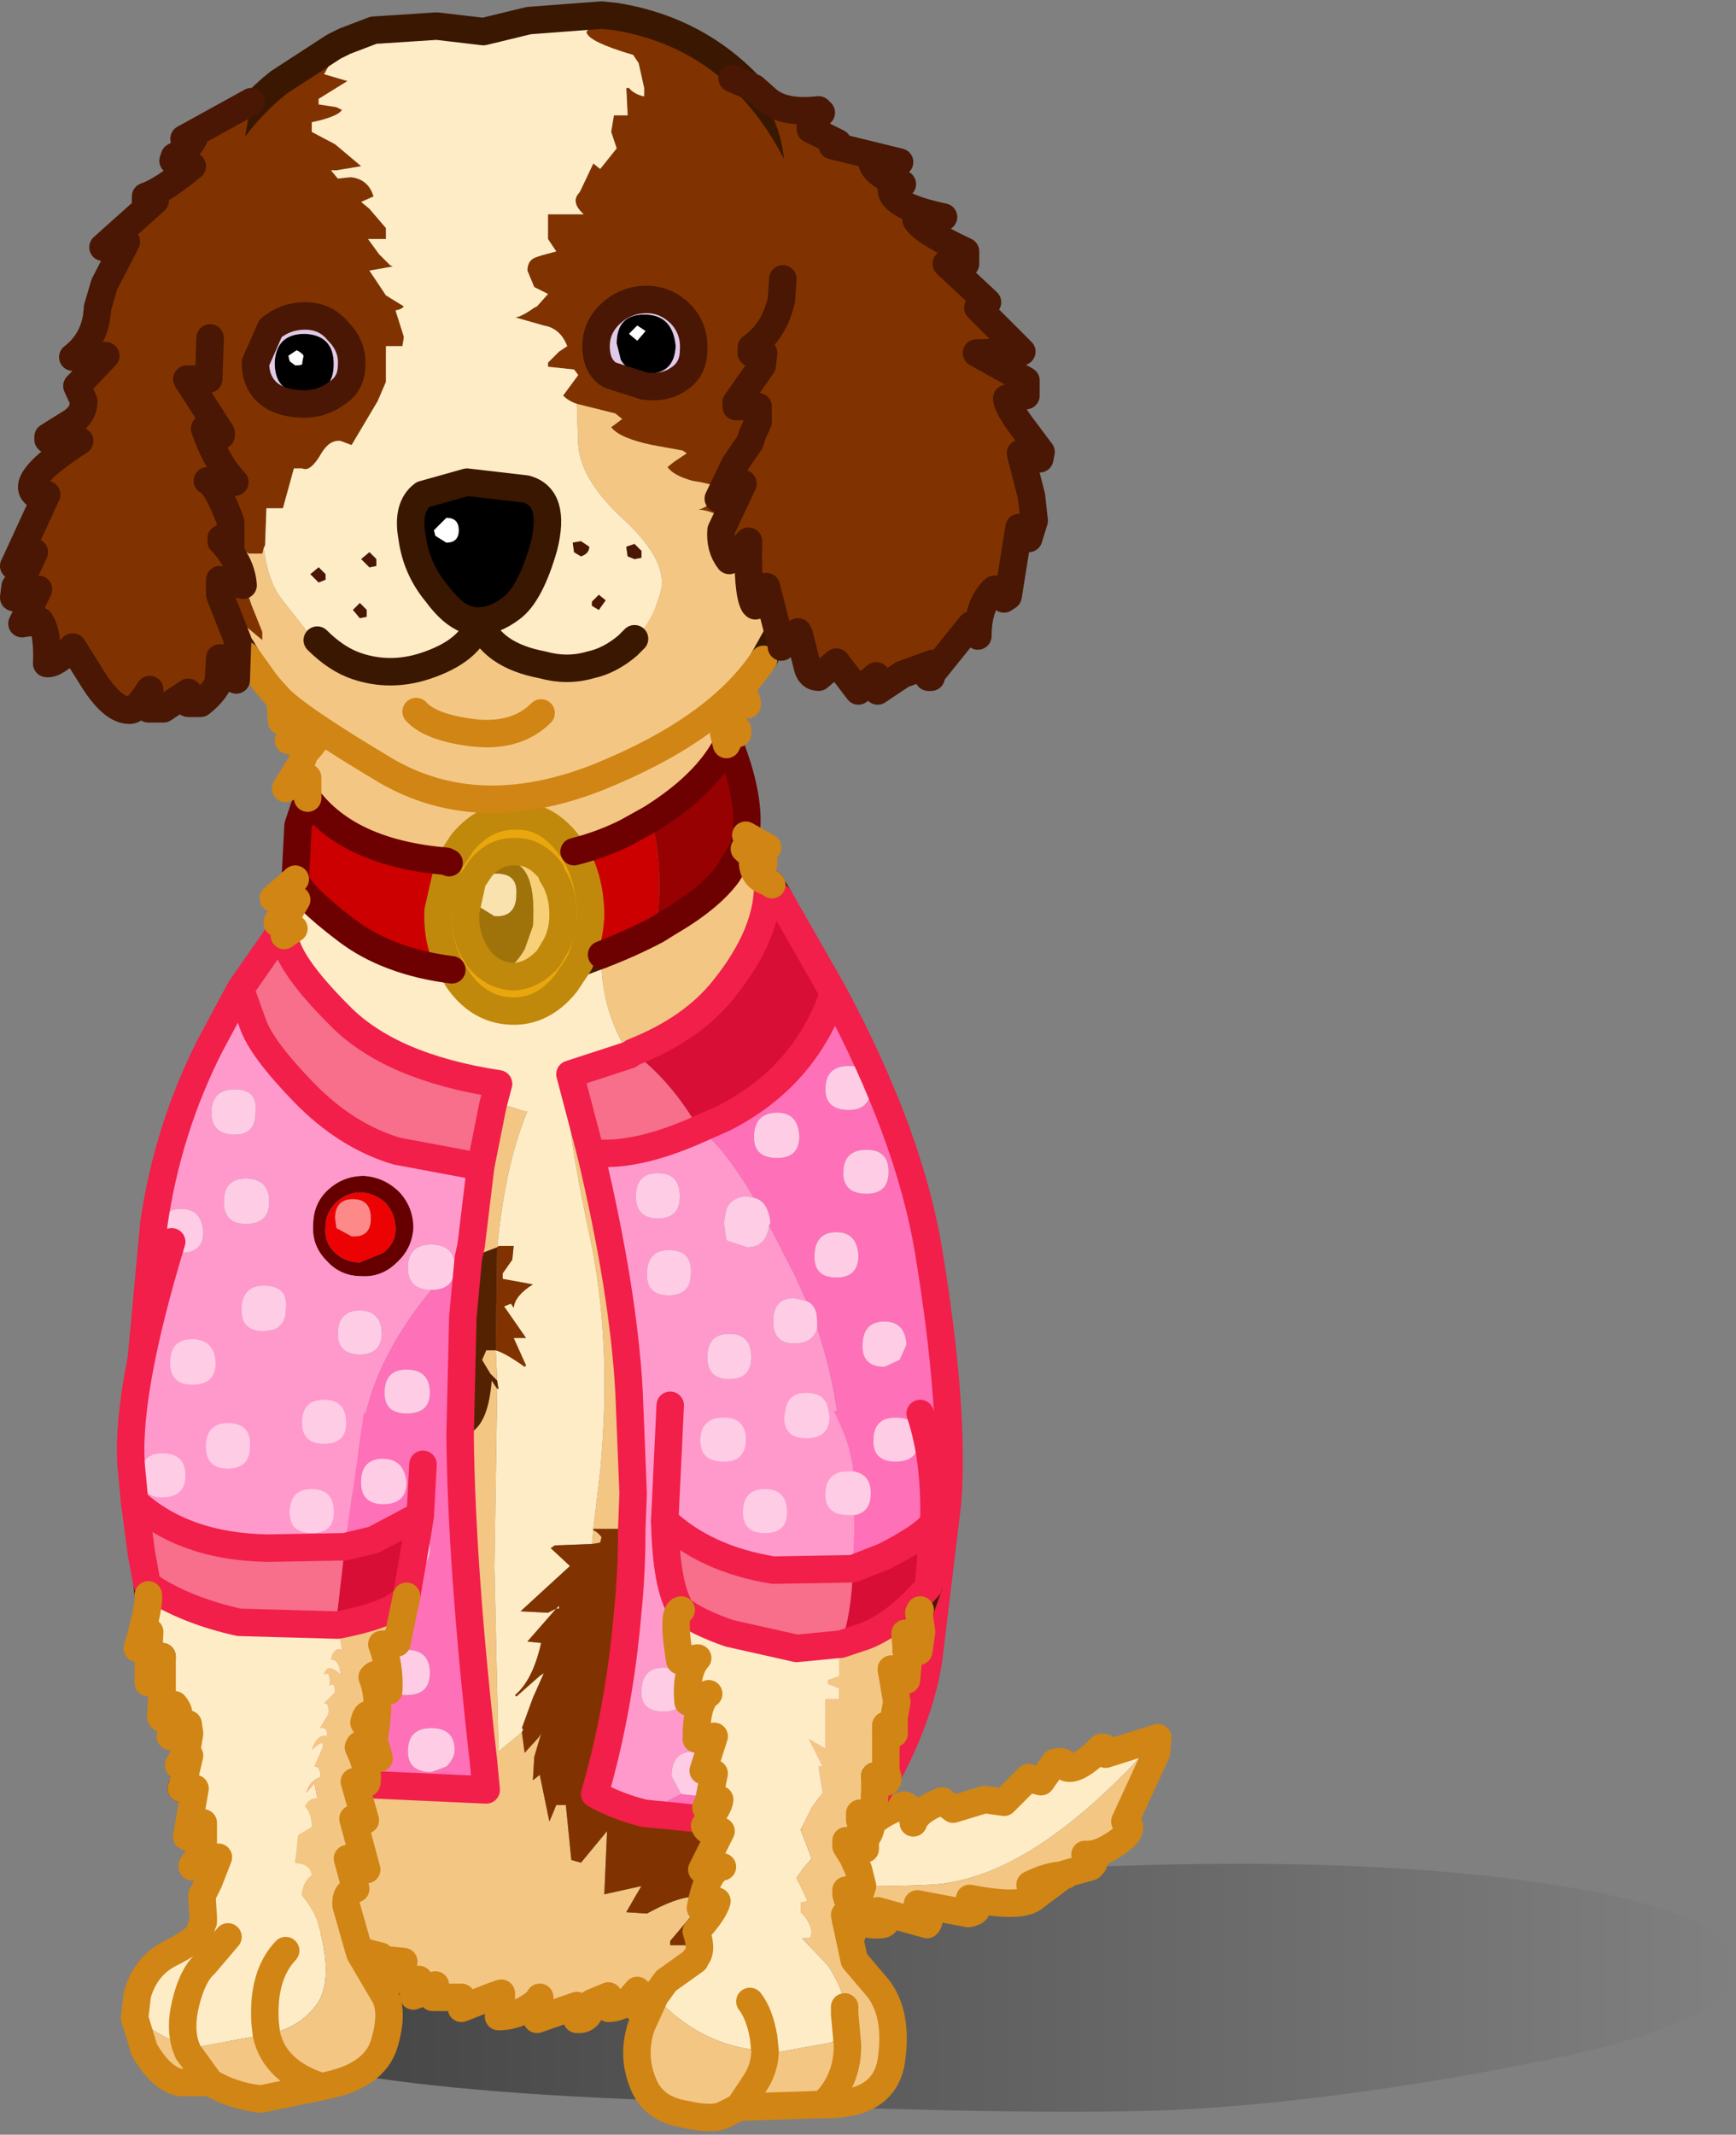
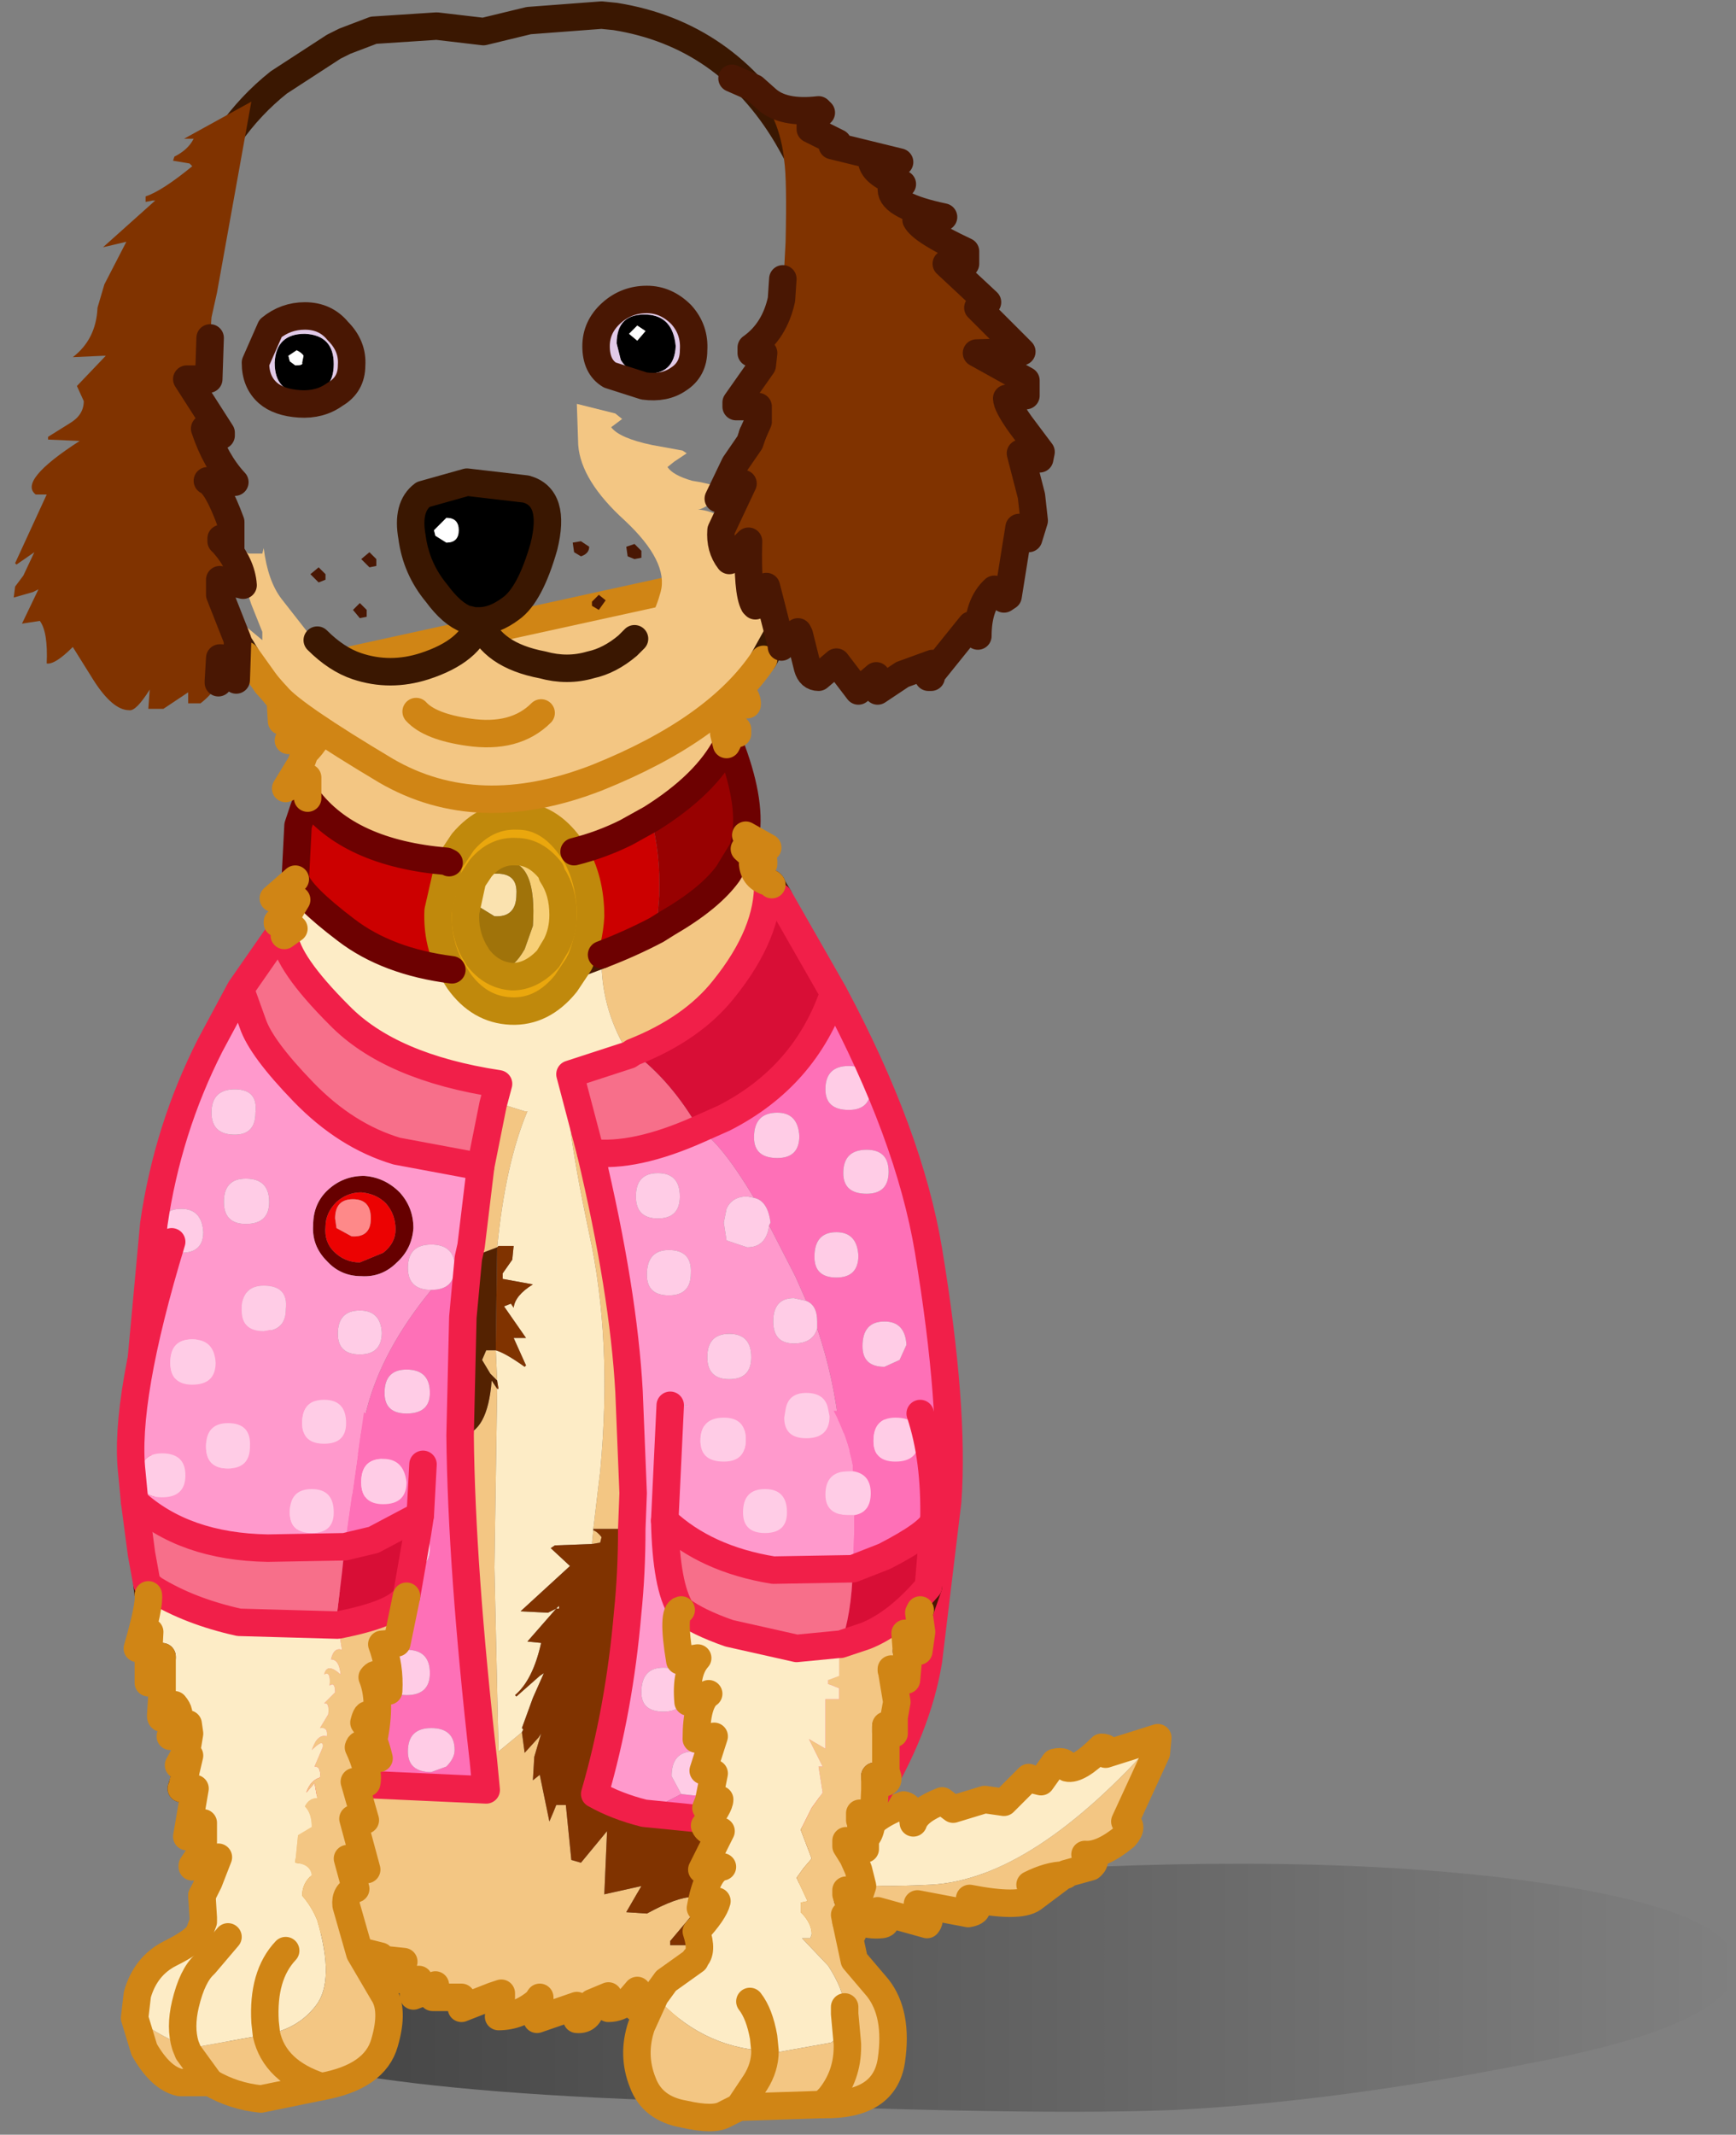
<svg xmlns="http://www.w3.org/2000/svg" height="77.7px" width="63.2px">
  <rect width="100%" height="100%" fill="#808080" stroke="none" />
  <g transform="matrix(1.0, 0.0, 0.0, 1.0, 31.85, 38.85)">
    <path d="M2.2 29.45 Q14.45 28.5 22.9 29.5 31.35 30.55 31.35 32.7 31.35 34.8 24.1 36.2 16.85 37.65 10.9 37.95 4.95 38.2 -10.15 37.5 -25.25 36.75 -24.95 33.65 -24.6 30.55 -17.3 30.5 L2.2 29.45" fill="url(#gradient0)" fill-rule="evenodd" stroke="none" />
    <path d="M-4.75 27.95 Q-4.5 27.25 -3.6 27.25 L-1.65 26.85 -1.65 27.55 Q-1.1 27.4 -0.05 26.7 L-0.4 27.85 Q-0.05 27.25 1.05 26.85 1.35 26.9 1.4 27.5 1.55 27.05 2.45 26.7 L2.85 27.0 4.0 26.65 4.7 26.75 5.6 25.85 5.85 25.95 6.05 26.0 6.55 25.3 Q6.95 25.2 7.0 25.5 7.4 25.6 8.25 24.75 8.55 24.75 8.4 25.0 L10.3 24.4 Q5.75 29.55 2.05 29.75 -1.75 29.95 -3.1 29.2 L-4.75 27.95" fill="#fdecc6" fill-rule="evenodd" stroke="none" />
    <path d="M10.3 24.4 L10.25 24.95 9.1 27.45 Q9.45 27.6 9.1 28.0 8.25 28.7 7.65 28.65 8.2 28.8 7.85 29.1 L6.95 29.35 5.75 30.25 Q5.25 30.6 3.45 30.25 4.0 30.7 3.4 30.8 L1.55 30.45 Q2.15 30.9 1.9 31.2 L0.1 30.7 Q0.6 31.15 0.25 31.2 -0.7 31.3 -1.2 30.5 -1.4 31.1 -0.8 31.5 L-3.7 30.5 Q-4.9 29.95 -4.85 28.6 L-4.75 27.95 -3.1 29.2 Q-1.75 29.95 2.05 29.75 5.75 29.55 10.3 24.4 M5.65 29.75 Q6.35 29.4 6.9 29.4 L6.95 29.35 6.9 29.4 6.95 29.4 6.95 29.35 6.95 29.4 6.95 29.35 6.95 29.4 6.9 29.4 Q6.35 29.4 5.65 29.75" fill="#f3c683" fill-rule="evenodd" stroke="none" />
    <path d="M-4.75 27.95 Q-4.5 27.25 -3.6 27.25 L-1.65 26.85 -1.65 27.55 Q-1.1 27.4 -0.05 26.7 L-0.4 27.85 Q-0.05 27.25 1.05 26.85 1.35 26.9 1.4 27.5 1.55 27.05 2.45 26.7 L2.85 27.0 4.0 26.65 4.7 26.75 5.6 25.85 5.85 25.95 6.05 26.0 6.55 25.3 Q6.95 25.2 7.0 25.5 7.4 25.6 8.25 24.75 8.55 24.75 8.4 25.0 L10.3 24.4 10.25 24.95 9.1 27.45 Q9.45 27.6 9.1 28.0 8.25 28.7 7.65 28.65 8.2 28.8 7.85 29.1 L6.95 29.35 5.75 30.25 Q5.25 30.6 3.45 30.25 4.0 30.7 3.4 30.8 L1.55 30.45 Q2.15 30.9 1.9 31.2 L0.1 30.7 Q0.6 31.15 0.25 31.2 -0.7 31.3 -1.2 30.5 -1.4 31.1 -0.8 31.5 L-3.7 30.5 Q-4.9 29.95 -4.85 28.6 L-4.75 27.95 M6.95 29.35 L6.9 29.4 6.95 29.4 6.95 29.35 6.95 29.4 M6.9 29.4 Q6.35 29.4 5.65 29.75" fill="none" stroke="#d08515" stroke-linecap="round" stroke-linejoin="round" stroke-width="1.0" />
    <path d="M-20.9 -12.05 L-20.3 -12.35 -20.25 -12.35 Q-20.2 -12.0 -20.75 -11.45 L-20.9 -12.05 M-5.4 -11.75 L-5.5 -12.15 -5.35 -12.15 -5.35 -11.85 -5.4 -11.75 M-5.35 -12.65 Q-6.0 -13.2 -5.4 -13.45 L-5.35 -12.65 M-5.45 -14.2 Q-6.3 -14.8 -6.25 -15.45 L-6.1 -15.45 -5.65 -15.35 -5.55 -15.35 -5.45 -14.2 M-5.85 -17.5 L-5.95 -17.7 -5.9 -17.7 -5.85 -17.5 M-4.7 -8.45 L-3.9 -8.0 -4.5 -7.95 -4.4 -7.8 -4.25 -7.5 -4.75 -7.95 -4.5 -7.95 -4.75 -7.95 -4.8 -7.95 -4.7 -8.4 -4.7 -8.45 M-4.2 -7.4 L-3.9 -6.9 -3.9 -6.75 Q-4.4 -6.9 -4.45 -7.4 L-4.2 -7.4 M-9.95 -4.1 Q-10.0 -2.4 -9.2 -0.9 L-9.15 -0.8 -9.1 -0.7 -8.95 -0.45 -11.1 0.25 Q-11.45 1.1 -10.4 6.05 -9.55 9.95 -10.0 14.7 L-10.25 16.8 -10.25 16.85 -10.3 17.35 -11.65 17.4 -11.8 17.5 -11.1 18.15 -12.9 19.8 -11.9 19.85 -11.6 19.7 -12.65 20.9 -12.15 20.95 Q-12.45 22.3 -13.1 22.85 L-13.05 22.9 -12.2 22.15 -12.05 22.05 -12.45 22.95 -12.85 24.05 -12.8 24.1 -12.85 24.2 -13.7 24.9 -13.85 18.2 -13.75 11.7 -13.7 11.7 -13.75 11.4 -13.8 10.3 Q-13.45 10.4 -12.75 10.9 L-12.7 10.85 -13.15 9.85 -12.7 9.85 -13.5 8.7 -13.25 8.6 -13.15 8.75 Q-13.1 8.3 -12.45 7.9 L-13.55 7.7 -13.55 7.5 -13.2 7.0 -13.15 6.5 -13.7 6.5 -13.75 6.55 Q-13.45 3.5 -12.65 1.6 L-12.75 1.6 -13.55 1.35 -13.9 1.35 -13.7 0.6 Q-17.65 0.0 -19.5 -1.9 -21.4 -3.8 -21.5 -4.8 L-21.15 -5.05 -21.45 -5.35 -21.75 -5.25 -21.75 -5.3 -21.35 -5.6 -21.05 -6.1 -21.25 -6.1 -21.05 -6.1 -21.35 -5.6 -21.3 -5.85 -21.25 -6.1 -21.9 -6.15 -21.1 -6.85 Q-20.9 -6.25 -19.25 -5.0 -17.75 -3.85 -15.4 -3.55 L-15.15 -3.15 Q-14.4 -2.1 -13.25 -2.05 -12.1 -2.0 -11.25 -3.05 L-10.75 -3.8 -9.95 -4.1 M-15.1 13.4 L-15.05 13.4 -15.1 13.4 M-11.5 19.7 L-11.6 19.7 -11.5 19.6 -11.5 19.7" fill="#fdecc6" fill-rule="evenodd" stroke="none" />
    <path d="M-18.7 4.55 Q-19.2 4.55 -19.6 4.9 -20.0 5.3 -20.0 5.8 -20.05 6.35 -19.7 6.7 -19.3 7.1 -18.75 7.1 L-17.9 6.75 Q-17.45 6.4 -17.45 5.9 -17.45 5.35 -17.8 4.95 -18.15 4.6 -18.7 4.55 M-18.6 3.95 Q-17.85 4.0 -17.3 4.55 -16.8 5.1 -16.8 5.85 -16.85 6.6 -17.4 7.1 -17.95 7.65 -18.7 7.6 -19.45 7.6 -19.95 7.05 -20.5 6.5 -20.45 5.75 -20.45 4.95 -19.9 4.45 -19.35 3.95 -18.6 3.95" fill="#660000" fill-rule="evenodd" stroke="none" />
    <path d="M-20.65 -9.8 Q-19.15 -7.8 -15.6 -7.5 L-15.5 -7.45 -15.9 -5.7 Q-15.95 -4.5 -15.4 -3.55 -17.75 -3.85 -19.25 -5.0 -20.9 -6.25 -21.1 -6.85 L-21.0 -8.8 -20.8 -9.4 -20.65 -9.8 M-10.95 -7.85 Q-9.95 -8.1 -9.05 -8.55 L-8.15 -9.05 Q-7.8 -7.8 -7.85 -6.25 L-7.95 -5.0 Q-8.9 -4.5 -9.95 -4.1 L-10.75 -3.8 Q-10.4 -4.6 -10.35 -5.5 -10.35 -6.85 -10.95 -7.85" fill="#cc0000" fill-rule="evenodd" stroke="none" />
    <path d="M-3.9 -6.9 L-3.8 -6.7 -3.9 -6.75 -3.9 -6.9 M-6.4 2.25 Q-5.6 2.75 -4.4 4.75 L-4.65 4.7 Q-5.2 4.7 -5.4 5.15 L-5.5 5.65 -5.4 6.3 -4.65 6.55 Q-3.95 6.55 -3.85 5.75 L-2.9 7.6 -2.5 8.5 -2.95 8.4 Q-3.7 8.4 -3.7 9.25 -3.7 10.05 -2.95 10.05 -2.25 10.05 -2.1 9.5 -0.85 13.2 -1.35 17.15 L-1.35 17.2 Q-1.55 16.85 -2.1 16.85 -2.85 16.85 -2.85 17.7 -2.85 18.5 -2.1 18.5 L-1.55 18.4 Q-2.15 21.5 -3.6 23.4 L-3.8 23.35 Q-4.6 23.35 -4.6 24.25 L-4.55 24.45 -5.8 25.5 Q-5.95 24.9 -6.6 24.9 -7.4 24.9 -7.4 25.8 L-7.05 26.45 -8.4 27.15 Q-9.4 26.9 -10.2 26.45 -9.3 23.35 -9.0 19.85 -8.85 18.4 -8.85 16.8 L-8.8 15.5 -8.95 11.8 Q-9.15 8.15 -10.35 3.1 -8.75 3.3 -6.4 2.25 M-4.5 10.55 Q-4.5 9.7 -5.3 9.7 -6.1 9.7 -6.1 10.55 -6.1 11.35 -5.3 11.35 -4.5 11.35 -4.5 10.55 M-3.2 13.55 Q-3.2 12.75 -4.0 12.75 -4.8 12.75 -4.8 13.6 -4.8 14.35 -4.0 14.35 -3.2 14.35 -3.2 13.55 M-5.6 17.25 Q-5.6 16.4 -6.4 16.4 -7.2 16.4 -7.2 17.3 -7.2 18.05 -6.4 18.05 -5.6 18.05 -5.6 17.25 M-3.8 20.75 Q-3.9 19.9 -4.65 19.9 -5.5 19.9 -5.5 20.75 -5.5 21.55 -4.65 21.55 L-4.1 21.3 -3.8 20.75 M-23.1 -2.85 L-22.65 -1.6 Q-22.35 -0.7 -20.8 0.9 -19.25 2.5 -17.4 3.05 L-14.45 3.6 -14.35 3.6 -14.7 6.5 -15.3 7.1 Q-15.4 6.45 -16.15 6.45 -17.0 6.45 -17.0 7.3 -17.0 8.1 -16.15 8.1 -17.95 10.3 -18.5 12.45 L-18.9 14.1 Q-19.35 14.25 -19.35 14.9 L-19.15 15.5 -19.6 19.05 Q-20.2 19.15 -20.2 19.9 -20.2 20.45 -19.75 20.6 -20.15 24.2 -20.75 26.0 -22.55 25.45 -24.35 24.3 L-24.85 23.35 Q-25.8 21.2 -26.25 19.0 -26.95 15.25 -26.85 12.2 L-26.25 5.7 Q-25.75 2.25 -24.2 -0.8 L-23.1 -2.85 M-18.6 3.95 Q-19.35 3.95 -19.9 4.45 -20.45 4.95 -20.45 5.75 -20.5 6.5 -19.95 7.05 -19.45 7.6 -18.7 7.6 -17.95 7.65 -17.4 7.1 -16.85 6.6 -16.8 5.85 -16.8 5.1 -17.3 4.55 -17.85 4.0 -18.6 3.95 M-7.1 4.7 Q-7.1 3.85 -7.9 3.85 -8.7 3.85 -8.7 4.7 -8.7 5.5 -7.9 5.5 -7.1 5.5 -7.1 4.7 M-6.7 7.5 Q-6.65 6.65 -7.5 6.65 -8.3 6.65 -8.3 7.55 -8.3 8.3 -7.5 8.3 -6.7 8.3 -6.7 7.5 M-23.7 4.9 Q-23.7 5.7 -22.9 5.7 -22.05 5.7 -22.05 4.9 -22.05 4.05 -22.9 4.05 -23.7 4.05 -23.7 4.9 M-25.25 6.75 Q-24.45 6.75 -24.45 6.0 -24.5 5.15 -25.25 5.15 -26.05 5.15 -26.05 6.0 -26.05 6.75 -25.25 6.75 M-22.55 1.65 Q-22.45 0.8 -23.3 0.8 -24.15 0.8 -24.15 1.65 -24.15 2.45 -23.3 2.45 -22.55 2.45 -22.55 1.65 M-25.0 22.75 Q-25.0 23.45 -24.2 23.45 -23.4 23.45 -23.4 22.7 -23.4 21.85 -24.2 21.85 -25.0 21.85 -25.0 22.75 M-22.65 19.7 Q-23.5 19.7 -23.5 20.55 -23.5 21.3 -22.65 21.3 -21.85 21.3 -21.85 20.55 -21.9 19.7 -22.65 19.7 M-25.25 18.5 Q-24.45 18.5 -24.45 17.7 -24.5 16.85 -25.25 16.85 -26.05 16.85 -26.05 17.7 -26.05 18.5 -25.25 18.5 M-23.4 14.45 Q-23.4 13.65 -24.2 13.65 -25.0 13.65 -25.0 14.5 -25.0 15.25 -24.2 15.25 -23.4 15.25 -23.4 14.45 M-23.05 8.85 Q-23.05 9.6 -22.25 9.6 -21.45 9.6 -21.45 8.8 -21.35 7.95 -22.25 7.95 -23.05 7.95 -23.05 8.85 M-24.45 10.55 Q-24.5 9.7 -25.25 9.7 -26.05 9.7 -26.05 10.55 -26.05 11.35 -25.25 11.35 -24.45 11.35 -24.45 10.55 M-7.85 13.15 Q-7.85 13.95 -7.0 13.95 -6.2 13.95 -6.2 13.15 -6.2 12.3 -7.0 12.3 -7.85 12.3 -7.85 13.15 M-21.0 16.6 Q-21.0 15.8 -21.8 15.8 -22.6 15.8 -22.6 16.65 -22.6 17.4 -21.8 17.4 -21.0 17.4 -21.0 16.6 M-18.75 8.85 Q-19.55 8.85 -19.55 9.7 -19.55 10.45 -18.75 10.45 -17.95 10.45 -17.95 9.65 -18.0 8.85 -18.75 8.85 M-20.35 12.45 Q-20.35 11.65 -21.15 11.65 -21.95 11.65 -21.95 12.5 -21.95 13.3 -21.15 13.3 -20.35 13.3 -20.35 12.45 M-21.0 23.55 Q-21.0 22.7 -21.8 22.7 -22.6 22.7 -22.6 23.6 -22.6 24.3 -21.8 24.3 -21.0 24.3 -21.0 23.55 M-7.7 23.45 Q-6.9 23.45 -6.9 22.7 -6.8 21.85 -7.7 21.85 -8.5 21.85 -8.5 22.75 -8.5 23.45 -7.7 23.45" fill="#ff99cc" fill-rule="evenodd" stroke="none" />
    <path d="M-15.5 -7.45 L-15.0 -8.2 Q-14.15 -9.2 -13.0 -9.15 -11.9 -9.15 -11.1 -8.05 L-10.95 -7.85 Q-10.35 -6.85 -10.35 -5.5 -10.4 -4.6 -10.75 -3.8 L-11.25 -3.05 Q-12.1 -2.0 -13.25 -2.05 -14.4 -2.1 -15.15 -3.15 L-15.4 -3.55 Q-15.95 -4.5 -15.9 -5.7 L-15.5 -7.45 M-11.8 -7.15 Q-12.35 -7.85 -13.05 -7.85 -13.8 -7.9 -14.35 -7.25 L-14.65 -6.8 -14.9 -5.65 Q-14.95 -4.9 -14.6 -4.25 L-14.45 -4.0 Q-13.95 -3.35 -13.2 -3.3 -12.5 -3.3 -11.9 -3.95 L-11.6 -4.45 Q-11.35 -4.95 -11.35 -5.55 -11.35 -6.4 -11.75 -7.0 L-11.8 -7.15" fill="#eaa70d" fill-rule="evenodd" stroke="none" />
    <path d="M-14.6 -6.25 L-14.85 -5.5 -14.45 -4.55 Q-13.95 -3.65 -13.55 -3.6 -13.15 -3.6 -12.75 -4.3 L-12.45 -5.15 Q-12.3 -7.45 -13.4 -7.5 L-14.05 -7.05 Q-14.6 -6.95 -14.6 -6.35 L-14.6 -6.25 M-11.8 -7.15 L-11.75 -7.0 Q-11.35 -6.4 -11.35 -5.55 -11.35 -4.95 -11.6 -4.45 L-11.9 -3.95 Q-12.5 -3.3 -13.2 -3.3 -13.95 -3.35 -14.45 -4.0 L-14.6 -4.25 Q-14.95 -4.9 -14.9 -5.65 L-14.65 -6.8 -14.35 -7.25 Q-13.8 -7.9 -13.05 -7.85 -12.35 -7.85 -11.8 -7.15" fill="#f7cf77" fill-rule="evenodd" stroke="none" />
    <path d="M-14.05 -7.05 L-13.75 -7.05 Q-13.0 -7.05 -13.05 -6.3 -13.05 -5.45 -13.85 -5.5 L-14.5 -5.9 -14.6 -6.25 -14.6 -6.35 Q-14.6 -6.95 -14.05 -7.05" fill="#fae2af" fill-rule="evenodd" stroke="none" />
    <path d="M-8.15 -9.05 Q-6.15 -10.3 -5.4 -11.75 L-5.3 -11.8 Q-4.5 -9.75 -4.7 -8.45 L-4.7 -8.4 -4.8 -7.95 -5.35 -7.05 Q-6.0 -6.15 -7.55 -5.25 L-7.95 -5.0 -7.85 -6.25 Q-7.8 -7.8 -8.15 -9.05" fill="#980101" fill-rule="evenodd" stroke="none" />
    <path d="M-14.05 -7.05 L-13.4 -7.5 Q-12.3 -7.45 -12.45 -5.15 L-12.75 -4.3 Q-13.15 -3.6 -13.55 -3.6 -13.95 -3.65 -14.45 -4.55 L-14.85 -5.5 -14.6 -6.25 -14.5 -5.9 -13.85 -5.5 Q-13.05 -5.45 -13.05 -6.3 -13.0 -7.05 -13.75 -7.05 L-14.05 -7.05" fill="#a0730a" fill-rule="evenodd" stroke="none" />
    <path d="M-18.7 4.55 Q-18.15 4.6 -17.8 4.95 -17.45 5.35 -17.45 5.9 -17.45 6.4 -17.9 6.75 L-18.75 7.1 Q-19.3 7.1 -19.7 6.7 -20.05 6.35 -20.0 5.8 -20.0 5.3 -19.6 4.9 -19.2 4.55 -18.7 4.55 M-19.0 4.8 Q-19.65 4.8 -19.65 5.5 L-19.6 5.85 -19.05 6.15 Q-18.35 6.2 -18.35 5.5 -18.35 4.8 -19.0 4.8" fill="#ec0202" fill-rule="evenodd" stroke="none" />
    <path d="M-19.0 4.8 Q-18.35 4.8 -18.35 5.5 -18.35 6.2 -19.05 6.15 L-19.6 5.85 -19.65 5.5 Q-19.65 4.8 -19.0 4.8" fill="#fe8989" fill-rule="evenodd" stroke="none" />
    <path d="M-20.9 -12.05 L-21.35 -11.9 -20.8 -12.95 -21.15 -13.0 -21.6 -12.6 -21.7 -14.25 -5.95 -17.7 -5.85 -17.5 -5.45 -16.9 -4.65 -16.25 Q-5.2 -16.25 -5.6 -16.6 L-4.9 -15.55 -5.55 -15.35 -5.65 -15.35 -6.1 -15.45 -6.25 -15.45 Q-6.3 -14.8 -5.45 -14.2 -4.6 -13.6 -4.65 -13.2 L-5.4 -13.45 Q-6.0 -13.2 -5.35 -12.65 L-5.0 -12.3 -5.0 -12.15 -5.35 -12.15 -5.5 -12.15 -5.4 -11.75 Q-6.15 -10.3 -8.15 -9.05 L-9.05 -8.55 Q-9.95 -8.1 -10.95 -7.85 L-11.1 -8.05 Q-11.9 -9.15 -13.0 -9.15 -14.15 -9.2 -15.0 -8.2 L-15.5 -7.45 -15.6 -7.5 Q-19.15 -7.8 -20.65 -9.8 L-20.65 -10.15 -20.65 -10.55 -21.45 -10.15 -20.9 -11.05 -20.75 -11.45 Q-20.2 -12.0 -20.25 -12.35 L-20.3 -12.35 -20.9 -12.05 M-4.25 -7.5 L-4.05 -7.5 -4.05 -7.4 -4.2 -7.4 -4.45 -7.4 Q-4.4 -6.9 -3.9 -6.75 -3.85 -4.9 -5.5 -2.85 -6.65 -1.4 -8.8 -0.55 L-8.95 -0.45 -9.1 -0.7 -9.15 -0.8 -9.2 -0.9 Q-10.0 -2.4 -9.95 -4.1 -8.9 -4.5 -7.95 -5.0 L-7.55 -5.25 Q-6.0 -6.15 -5.35 -7.05 L-4.8 -7.95 -4.75 -7.95 -4.25 -7.5 M-3.75 31.4 L-4.9 32.3 -6.25 33.1 -6.45 33.35 -7.3 34.15 -7.2 33.5 -8.65 34.25 -8.65 33.85 -8.95 33.95 -9.7 34.0 -10.1 34.05 -10.3 34.05 Q-10.35 34.7 -10.85 34.65 L-10.85 34.15 -12.3 34.65 -12.3 34.55 -12.2 34.05 -12.3 34.0 Q-12.95 34.55 -13.7 34.55 L-13.6 33.85 -13.9 33.8 -15.05 34.25 -15.05 33.85 -16.1 33.85 -16.1 33.7 -16.0 33.5 -16.8 33.8 -16.8 33.7 -16.6 33.2 -18.0 33.2 -17.9 33.1 -17.4 32.75 -18.1 32.45 -18.15 32.4 -18.6 32.2 -18.75 32.1 -19.9 31.1 -21.95 28.5 -22.2 28.1 -24.35 24.3 Q-22.55 25.45 -20.75 26.0 L-14.15 26.3 -14.25 25.25 Q-15.05 18.2 -15.1 13.4 L-15.05 13.4 Q-14.1 13.3 -13.95 11.4 L-13.75 11.7 -13.85 18.2 -13.7 24.9 -12.85 24.2 -12.75 24.95 -12.25 24.4 -12.15 24.25 -12.4 25.1 -12.45 25.95 -12.2 25.75 -11.85 27.45 -11.7 27.1 -11.6 26.85 -11.25 26.85 -11.05 28.85 -10.7 28.95 -9.75 27.8 -9.85 30.1 -8.5 29.8 -9.05 30.75 -8.3 30.8 Q-7.2 30.2 -6.65 30.2 L-6.65 30.85 -7.45 31.8 -7.45 31.95 -6.6 31.95 Q-4.9 31.4 -4.25 30.5 -4.1 30.5 -4.1 30.65 L-4.3 30.9 -4.35 31.4 -3.75 31.4 M-13.9 1.35 L-13.55 1.35 -12.75 1.6 -12.65 1.6 Q-13.45 3.5 -13.75 6.55 L-14.8 6.95 -14.7 6.5 -14.35 3.6 -13.9 1.35 M-13.8 10.3 L-13.75 11.4 -14.0 11.15 -14.3 10.65 -14.15 10.3 -13.9 10.3 -13.8 10.3 M-10.3 17.35 L-10.25 16.85 Q-10.1 16.9 -9.95 17.1 L-10.0 17.3 -10.3 17.35 M-10.25 16.8 L-10.0 14.7 Q-9.55 9.95 -10.4 6.05 -11.45 1.1 -11.1 0.25 L-10.35 3.1 Q-9.15 8.15 -8.95 11.8 L-8.8 15.5 -8.85 16.8 -10.25 16.8 M-9.7 34.0 L-9.7 33.8 -10.3 34.05 -9.7 33.8 -9.7 34.0 M-13.6 33.85 L-13.6 33.7 -13.9 33.8 -13.6 33.7 -13.6 33.85 M-12.3 34.0 L-12.2 33.85 -12.2 34.05 -12.2 33.85 -12.3 34.0 M-8.65 33.85 L-8.65 33.6 -8.95 33.95 -8.65 33.6 -8.65 33.85 M-18.15 32.4 L-18.0 32.35 -18.6 32.2 -18.0 32.35 -18.15 32.4 M-17.4 32.75 L-17.15 32.55 -18.1 32.45 -17.15 32.55 -17.4 32.75 M-16.0 33.5 L-16.0 33.4 -16.0 33.5" fill="#f3c683" fill-rule="evenodd" stroke="none" />
    <path d="M-8.95 -0.45 L-8.8 -0.55 Q-7.4 0.5 -6.4 2.25 -8.75 3.3 -10.35 3.1 L-11.1 0.25 -8.95 -0.45 M-21.5 -4.8 Q-21.4 -3.8 -19.5 -1.9 -17.65 0.0 -13.7 0.6 L-13.9 1.35 -14.35 3.6 -14.45 3.6 -17.4 3.05 Q-19.25 2.5 -20.8 0.9 -22.35 -0.7 -22.65 -1.6 L-23.1 -2.85 -21.5 -5.15 -21.5 -4.8" fill="#f76f8a" fill-rule="evenodd" stroke="none" />
    <path d="M-0.1 26.75 Q-0.75 27.25 -1.65 28.95 -2.35 30.2 -3.75 31.4 L-4.35 31.4 -4.3 30.9 -4.1 30.65 Q-4.1 30.5 -4.25 30.5 -4.9 31.4 -6.6 31.95 L-7.45 31.95 -7.45 31.8 -6.65 30.85 -6.65 30.2 Q-7.2 30.2 -8.3 30.8 L-9.05 30.75 -8.5 29.8 -9.85 30.1 -9.75 27.8 -10.7 28.95 -11.05 28.85 -11.25 26.85 -11.6 26.85 -11.7 27.1 -11.85 27.45 -12.2 25.75 -12.45 25.95 -12.4 25.1 -12.15 24.25 -12.25 24.4 -12.75 24.95 -12.85 24.2 -12.8 24.1 -12.85 24.05 -12.45 22.95 -12.05 22.05 -12.2 22.15 -13.05 22.9 -13.1 22.85 Q-12.45 22.3 -12.15 20.95 L-12.65 20.9 -11.6 19.7 -11.9 19.85 -12.9 19.8 -11.1 18.15 -11.8 17.5 -11.65 17.4 -10.3 17.35 -10.0 17.3 -9.95 17.1 Q-10.1 16.9 -10.25 16.85 L-10.25 16.8 -8.85 16.8 Q-8.85 18.4 -9.0 19.85 -9.3 23.35 -10.2 26.45 -9.4 26.9 -8.4 27.15 L-4.9 27.5 -0.1 26.75 M-13.75 6.55 L-13.7 6.5 -13.15 6.5 -13.2 7.0 -13.55 7.5 -13.55 7.7 -12.45 7.9 Q-13.1 8.3 -13.15 8.75 L-13.25 8.6 -13.5 8.7 -12.7 9.85 -13.15 9.85 -12.7 10.85 -12.75 10.9 Q-13.45 10.4 -13.8 10.3 L-13.8 10.05 -13.75 6.55 M-13.75 11.4 L-13.7 11.7 -13.75 11.7 -13.75 11.4 M-11.5 19.7 L-11.5 19.6 -11.6 19.7 -11.5 19.7" fill="#803300" fill-rule="evenodd" stroke="none" />
    <path d="M-1.5 -2.7 Q1.25 2.45 1.95 6.65 2.9 12.4 2.65 15.8 L1.95 21.6 Q1.55 24.05 -0.1 26.75 L-4.9 27.5 -8.4 27.15 -7.05 26.45 -6.6 26.5 Q-5.8 26.5 -5.8 25.75 L-5.8 25.5 -4.55 24.45 Q-4.5 25.0 -3.8 25.0 -2.95 25.0 -2.95 24.2 -2.95 23.45 -3.6 23.4 -2.15 21.5 -1.55 18.4 -1.25 18.2 -1.25 17.7 L-1.35 17.2 -1.35 17.15 Q-0.85 13.2 -2.1 9.5 L-2.1 9.25 Q-2.1 8.65 -2.5 8.5 L-2.9 7.6 -3.85 5.75 -3.8 5.65 Q-3.9 4.85 -4.4 4.75 -5.6 2.75 -6.4 2.25 L-5.5 1.85 Q-2.55 0.35 -1.5 -2.7 M-2.75 2.5 Q-2.8 1.65 -3.55 1.65 -4.4 1.65 -4.4 2.55 -4.4 3.3 -3.55 3.3 -2.75 3.3 -2.75 2.5 M-0.15 0.75 Q-0.15 -0.05 -0.95 -0.05 -1.8 -0.05 -1.8 0.8 -1.8 1.55 -0.95 1.55 -0.15 1.55 -0.15 0.75 M0.35 9.25 Q-0.45 9.25 -0.45 10.15 -0.45 10.9 0.35 10.9 L0.9 10.65 1.15 10.1 Q1.1 9.25 0.35 9.25 M-0.3 4.6 Q0.5 4.6 0.5 3.8 0.5 3.0 -0.3 3.0 -1.15 3.0 -1.15 3.85 -1.15 4.6 -0.3 4.6 M-0.6 6.85 Q-0.65 6.0 -1.4 6.0 -2.2 6.0 -2.2 6.9 -2.2 7.65 -1.4 7.65 -0.6 7.65 -0.6 6.85 M-0.3 14.15 Q0.5 14.15 0.5 13.35 0.5 12.55 -0.3 12.55 -1.15 12.55 -1.15 13.4 -1.15 14.15 -0.3 14.15 M0.75 16.0 Q-0.05 16.0 -0.05 16.85 -0.05 17.6 0.75 17.6 1.6 17.6 1.6 16.85 1.6 16.0 0.75 16.0 M-0.15 21.85 Q-0.15 21.0 -0.95 21.0 -1.8 21.0 -1.8 21.85 -1.8 22.6 -0.95 22.6 -0.15 22.6 -0.15 21.85 M-0.15 25.3 Q-0.15 24.45 -0.95 24.45 -1.8 24.45 -1.8 25.3 -1.8 26.1 -0.95 26.1 -0.15 26.1 -0.15 25.3 M-16.15 8.1 Q-15.3 8.1 -15.3 7.3 L-15.3 7.1 -14.7 6.5 -14.8 6.95 -15.0 9.1 -15.1 13.4 Q-15.05 18.2 -14.25 25.25 L-14.15 26.3 -20.75 26.0 Q-20.15 24.2 -19.75 20.6 L-19.4 20.65 Q-18.6 20.65 -18.6 19.85 -18.6 19.05 -19.4 19.05 L-19.6 19.05 -19.15 15.5 -18.5 15.65 Q-17.75 15.65 -17.75 14.85 -17.75 14.05 -18.5 14.05 L-18.9 14.1 -18.5 12.45 Q-17.95 10.3 -16.15 8.1 M-17.05 12.6 Q-16.2 12.6 -16.2 11.85 -16.2 11.0 -17.05 11.0 -17.85 11.0 -17.85 11.85 -17.85 12.6 -17.05 12.6 M-17.85 17.5 Q-17.85 18.3 -17.05 18.3 -16.2 18.3 -16.2 17.5 -16.2 16.65 -17.05 16.65 -17.85 16.65 -17.85 17.5 M-16.2 22.05 Q-16.2 21.2 -17.05 21.2 -17.85 21.2 -17.85 22.05 -17.85 22.85 -17.05 22.85 -16.2 22.85 -16.2 22.05 M-15.3 24.85 Q-15.3 24.05 -16.15 24.05 -17.0 24.05 -17.0 24.9 -17.0 25.65 -16.15 25.65 L-15.6 25.45 Q-15.3 25.15 -15.3 24.85 M-19.8 24.45 Q-19.8 25.2 -19.0 25.2 -18.15 25.2 -18.15 24.4 -18.15 23.6 -19.0 23.6 -19.8 23.6 -19.8 24.45" fill="#fe70b7" fill-rule="evenodd" stroke="none" />
    <path d="M-3.8 -6.7 L-3.75 -6.65 -3.75 -6.6 -3.5 -6.2 -1.5 -2.7 Q-2.55 0.35 -5.5 1.85 L-6.4 2.25 Q-7.4 0.5 -8.8 -0.55 -6.65 -1.4 -5.5 -2.85 -3.85 -4.9 -3.9 -6.75 L-3.8 -6.7" fill="#d80e36" fill-rule="evenodd" stroke="none" />
    <path d="M-15.1 13.4 L-15.0 9.1 -14.8 6.95 -13.75 6.55 -13.8 10.05 -13.8 10.3 -13.9 10.3 -14.15 10.3 -14.3 10.65 -14.0 11.15 -13.75 11.4 -13.75 11.7 -13.95 11.4 Q-14.1 13.3 -15.05 13.4 L-15.1 13.4" fill="#542201" fill-rule="evenodd" stroke="none" />
-     <path d="M-0.15 0.75 Q-0.15 1.55 -0.95 1.55 -1.8 1.55 -1.8 0.8 -1.8 -0.05 -0.95 -0.05 -0.15 -0.05 -0.15 0.75 M-2.75 2.5 Q-2.75 3.3 -3.55 3.3 -4.4 3.3 -4.4 2.55 -4.4 1.65 -3.55 1.65 -2.8 1.65 -2.75 2.5 M-4.4 4.75 Q-3.9 4.85 -3.8 5.65 L-3.85 5.75 Q-3.95 6.55 -4.65 6.55 L-5.4 6.3 -5.5 5.65 -5.4 5.15 Q-5.2 4.7 -4.65 4.7 L-4.4 4.75 M-2.5 8.5 Q-2.1 8.65 -2.1 9.25 L-2.1 9.5 Q-2.25 10.05 -2.95 10.05 -3.7 10.05 -3.7 9.25 -3.7 8.4 -2.95 8.4 L-2.5 8.5 M-1.35 17.2 L-1.25 17.7 Q-1.25 18.2 -1.55 18.4 L-2.1 18.5 Q-2.85 18.5 -2.85 17.7 -2.85 16.85 -2.1 16.85 -1.55 16.85 -1.35 17.2 M-3.6 23.4 Q-2.95 23.45 -2.95 24.2 -2.95 25.0 -3.8 25.0 -4.5 25.0 -4.55 24.45 L-4.6 24.25 Q-4.6 23.35 -3.8 23.35 L-3.6 23.4 M-5.8 25.5 L-5.8 25.75 Q-5.8 26.5 -6.6 26.5 L-7.05 26.45 -7.4 25.8 Q-7.4 24.9 -6.6 24.9 -5.95 24.9 -5.8 25.5 M-0.6 6.85 Q-0.6 7.65 -1.4 7.65 -2.2 7.65 -2.2 6.9 -2.2 6.0 -1.4 6.0 -0.65 6.0 -0.6 6.85 M-0.3 4.6 Q-1.15 4.6 -1.15 3.85 -1.15 3.0 -0.3 3.0 0.5 3.0 0.5 3.8 0.5 4.6 -0.3 4.6 M0.35 9.25 Q1.1 9.25 1.15 10.1 L0.9 10.65 0.35 10.9 Q-0.45 10.9 -0.45 10.15 -0.45 9.25 0.35 9.25 M-4.5 10.55 Q-4.5 11.35 -5.3 11.35 -6.1 11.35 -6.1 10.55 -6.1 9.7 -5.3 9.7 -4.5 9.7 -4.5 10.55 M-5.6 17.25 Q-5.6 18.05 -6.4 18.05 -7.2 18.05 -7.2 17.3 -7.2 16.4 -6.4 16.4 -5.6 16.4 -5.6 17.25 M-3.2 13.55 Q-3.2 14.35 -4.0 14.35 -4.8 14.35 -4.8 13.6 -4.8 12.75 -4.0 12.75 -3.2 12.75 -3.2 13.55 M0.75 16.0 Q1.6 16.0 1.6 16.85 1.6 17.6 0.75 17.6 -0.05 17.6 -0.05 16.85 -0.05 16.0 0.75 16.0 M-0.3 14.15 Q-1.15 14.15 -1.15 13.4 -1.15 12.55 -0.3 12.55 0.5 12.55 0.5 13.35 0.5 14.15 -0.3 14.15 M-0.15 21.85 Q-0.15 22.6 -0.95 22.6 -1.8 22.6 -1.8 21.85 -1.8 21.0 -0.95 21.0 -0.15 21.0 -0.15 21.85 M-3.8 20.75 L-4.1 21.3 -4.65 21.55 Q-5.5 21.55 -5.5 20.75 -5.5 19.9 -4.65 19.9 -3.9 19.9 -3.8 20.75 M-0.15 25.3 Q-0.15 26.1 -0.95 26.1 -1.8 26.1 -1.8 25.3 -1.8 24.45 -0.95 24.45 -0.15 24.45 -0.15 25.3 M-15.3 7.1 L-15.3 7.3 Q-15.3 8.1 -16.15 8.1 -17.0 8.1 -17.0 7.3 -17.0 6.45 -16.15 6.45 -15.4 6.45 -15.3 7.1 M-18.9 14.1 L-18.5 14.05 Q-17.75 14.05 -17.75 14.85 -17.75 15.65 -18.5 15.65 L-19.15 15.5 -19.35 14.9 Q-19.35 14.25 -18.9 14.1 M-19.6 19.05 L-19.4 19.05 Q-18.6 19.05 -18.6 19.85 -18.6 20.65 -19.4 20.65 L-19.75 20.6 Q-20.2 20.45 -20.2 19.9 -20.2 19.15 -19.6 19.05 M-6.7 7.5 Q-6.7 8.3 -7.5 8.3 -8.3 8.3 -8.3 7.55 -8.3 6.65 -7.5 6.65 -6.65 6.65 -6.7 7.5 M-7.1 4.7 Q-7.1 5.5 -7.9 5.5 -8.7 5.5 -8.7 4.7 -8.7 3.85 -7.9 3.85 -7.1 3.85 -7.1 4.7 M-22.55 1.65 Q-22.55 2.45 -23.3 2.45 -24.15 2.45 -24.15 1.65 -24.15 0.8 -23.3 0.8 -22.45 0.8 -22.55 1.65 M-25.25 6.75 Q-26.05 6.75 -26.05 6.0 -26.05 5.15 -25.25 5.15 -24.5 5.15 -24.45 6.0 -24.45 6.75 -25.25 6.75 M-23.7 4.9 Q-23.7 4.05 -22.9 4.05 -22.05 4.05 -22.05 4.9 -22.05 5.7 -22.9 5.7 -23.7 5.7 -23.7 4.9 M-24.45 10.55 Q-24.45 11.35 -25.25 11.35 -26.05 11.35 -26.05 10.55 -26.05 9.7 -25.25 9.7 -24.5 9.7 -24.45 10.55 M-23.05 8.85 Q-23.05 7.95 -22.25 7.95 -21.35 7.95 -21.45 8.8 -21.45 9.6 -22.25 9.6 -23.05 9.6 -23.05 8.85 M-23.4 14.45 Q-23.4 15.25 -24.2 15.25 -25.0 15.25 -25.0 14.5 -25.0 13.65 -24.2 13.65 -23.4 13.65 -23.4 14.45 M-25.25 18.5 Q-26.05 18.5 -26.05 17.7 -26.05 16.85 -25.25 16.85 -24.5 16.85 -24.45 17.7 -24.45 18.5 -25.25 18.5 M-22.65 19.7 Q-21.9 19.7 -21.85 20.55 -21.85 21.3 -22.65 21.3 -23.5 21.3 -23.5 20.55 -23.5 19.7 -22.65 19.7 M-25.0 22.75 Q-25.0 21.85 -24.2 21.85 -23.4 21.85 -23.4 22.7 -23.4 23.45 -24.2 23.45 -25.0 23.45 -25.0 22.75 M-7.85 13.15 Q-7.85 12.3 -7.0 12.3 -6.2 12.3 -6.2 13.15 -6.2 13.95 -7.0 13.95 -7.85 13.95 -7.85 13.15 M-17.05 12.6 Q-17.85 12.6 -17.85 11.85 -17.85 11.0 -17.05 11.0 -16.2 11.0 -16.2 11.85 -16.2 12.6 -17.05 12.6 M-20.35 12.45 Q-20.35 13.3 -21.15 13.3 -21.95 13.3 -21.95 12.5 -21.95 11.65 -21.15 11.65 -20.35 11.65 -20.35 12.45 M-18.75 8.85 Q-18.0 8.85 -17.95 9.65 -17.95 10.45 -18.75 10.45 -19.55 10.45 -19.55 9.7 -19.55 8.85 -18.75 8.85 M-21.0 16.6 Q-21.0 17.4 -21.8 17.4 -22.6 17.4 -22.6 16.65 -22.6 15.8 -21.8 15.8 -21.0 15.8 -21.0 16.6 M-16.2 22.05 Q-16.2 22.85 -17.05 22.85 -17.85 22.85 -17.85 22.05 -17.85 21.2 -17.05 21.2 -16.2 21.2 -16.2 22.05 M-17.85 17.5 Q-17.85 16.65 -17.05 16.65 -16.2 16.65 -16.2 17.5 -16.2 18.3 -17.05 18.3 -17.85 18.3 -17.85 17.5 M-21.0 23.55 Q-21.0 24.3 -21.8 24.3 -22.6 24.3 -22.6 23.6 -22.6 22.7 -21.8 22.7 -21.0 22.7 -21.0 23.55 M-19.8 24.45 Q-19.8 23.6 -19.0 23.6 -18.15 23.6 -18.15 24.4 -18.15 25.2 -19.0 25.2 -19.8 25.2 -19.8 24.45 M-15.3 24.85 Q-15.3 25.15 -15.6 25.45 L-16.15 25.65 Q-17.0 25.65 -17.0 24.9 -17.0 24.05 -16.15 24.05 -15.3 24.05 -15.3 24.85 M-7.7 23.45 Q-8.5 23.45 -8.5 22.75 -8.5 21.85 -7.7 21.85 -6.8 21.85 -6.9 22.7 -6.9 23.45 -7.7 23.45" fill="#ffcce6" fill-rule="evenodd" stroke="none" />
+     <path d="M-0.15 0.75 Q-0.15 1.55 -0.95 1.55 -1.8 1.55 -1.8 0.8 -1.8 -0.05 -0.95 -0.05 -0.15 -0.05 -0.15 0.75 M-2.75 2.5 Q-2.75 3.3 -3.55 3.3 -4.4 3.3 -4.4 2.55 -4.4 1.65 -3.55 1.65 -2.8 1.65 -2.75 2.5 M-4.4 4.75 Q-3.9 4.85 -3.8 5.65 L-3.85 5.75 Q-3.95 6.55 -4.65 6.55 L-5.4 6.3 -5.5 5.65 -5.4 5.15 Q-5.2 4.7 -4.65 4.7 L-4.4 4.75 M-2.5 8.5 Q-2.1 8.65 -2.1 9.25 L-2.1 9.5 Q-2.25 10.05 -2.95 10.05 -3.7 10.05 -3.7 9.25 -3.7 8.4 -2.95 8.4 L-2.5 8.5 M-1.35 17.2 L-1.25 17.7 Q-1.25 18.2 -1.55 18.4 L-2.1 18.5 Q-2.85 18.5 -2.85 17.7 -2.85 16.85 -2.1 16.85 -1.55 16.85 -1.35 17.2 M-3.6 23.4 Q-2.95 23.45 -2.95 24.2 -2.95 25.0 -3.8 25.0 -4.5 25.0 -4.55 24.45 L-4.6 24.25 Q-4.6 23.35 -3.8 23.35 L-3.6 23.4 M-5.8 25.5 L-5.8 25.75 Q-5.8 26.5 -6.6 26.5 L-7.05 26.45 -7.4 25.8 Q-7.4 24.9 -6.6 24.9 -5.95 24.9 -5.8 25.5 M-0.6 6.85 Q-0.6 7.65 -1.4 7.65 -2.2 7.65 -2.2 6.9 -2.2 6.0 -1.4 6.0 -0.65 6.0 -0.6 6.85 M-0.3 4.6 Q-1.15 4.6 -1.15 3.85 -1.15 3.0 -0.3 3.0 0.5 3.0 0.5 3.8 0.5 4.6 -0.3 4.6 M0.35 9.25 Q1.1 9.25 1.15 10.1 L0.9 10.65 0.35 10.9 Q-0.45 10.9 -0.45 10.15 -0.45 9.25 0.35 9.25 M-4.5 10.55 Q-4.5 11.35 -5.3 11.35 -6.1 11.35 -6.1 10.55 -6.1 9.7 -5.3 9.7 -4.5 9.7 -4.5 10.55 M-5.6 17.25 Q-5.6 18.05 -6.4 18.05 -7.2 18.05 -7.2 17.3 -7.2 16.4 -6.4 16.4 -5.6 16.4 -5.6 17.25 M-3.2 13.55 Q-3.2 14.35 -4.0 14.35 -4.8 14.35 -4.8 13.6 -4.8 12.75 -4.0 12.75 -3.2 12.75 -3.2 13.55 M0.75 16.0 Q1.6 16.0 1.6 16.85 1.6 17.6 0.75 17.6 -0.05 17.6 -0.05 16.85 -0.05 16.0 0.75 16.0 M-0.3 14.15 Q-1.15 14.15 -1.15 13.4 -1.15 12.55 -0.3 12.55 0.5 12.55 0.5 13.35 0.5 14.15 -0.3 14.15 M-0.15 21.85 Q-0.15 22.6 -0.95 22.6 -1.8 22.6 -1.8 21.85 -1.8 21.0 -0.95 21.0 -0.15 21.0 -0.15 21.85 M-3.8 20.75 L-4.1 21.3 -4.65 21.55 Q-5.5 21.55 -5.5 20.75 -5.5 19.9 -4.65 19.9 -3.9 19.9 -3.8 20.75 M-0.15 25.3 Q-0.15 26.1 -0.95 26.1 -1.8 26.1 -1.8 25.3 -1.8 24.45 -0.95 24.45 -0.15 24.45 -0.15 25.3 M-15.3 7.1 L-15.3 7.3 Q-15.3 8.1 -16.15 8.1 -17.0 8.1 -17.0 7.3 -17.0 6.45 -16.15 6.45 -15.4 6.45 -15.3 7.1 M-18.9 14.1 L-18.5 14.05 Q-17.75 14.05 -17.75 14.85 -17.75 15.65 -18.5 15.65 L-19.15 15.5 -19.35 14.9 Q-19.35 14.25 -18.9 14.1 M-19.6 19.05 Q-18.6 19.05 -18.6 19.85 -18.6 20.65 -19.4 20.65 L-19.75 20.6 Q-20.2 20.45 -20.2 19.9 -20.2 19.15 -19.6 19.05 M-6.7 7.5 Q-6.7 8.3 -7.5 8.3 -8.3 8.3 -8.3 7.55 -8.3 6.65 -7.5 6.65 -6.65 6.65 -6.7 7.5 M-7.1 4.7 Q-7.1 5.5 -7.9 5.5 -8.7 5.5 -8.7 4.7 -8.7 3.85 -7.9 3.85 -7.1 3.85 -7.1 4.7 M-22.55 1.65 Q-22.55 2.45 -23.3 2.45 -24.15 2.45 -24.15 1.65 -24.15 0.8 -23.3 0.8 -22.45 0.8 -22.55 1.65 M-25.25 6.75 Q-26.05 6.75 -26.05 6.0 -26.05 5.15 -25.25 5.15 -24.5 5.15 -24.45 6.0 -24.45 6.75 -25.25 6.75 M-23.7 4.9 Q-23.7 4.05 -22.9 4.05 -22.05 4.05 -22.05 4.9 -22.05 5.7 -22.9 5.7 -23.7 5.7 -23.7 4.9 M-24.45 10.55 Q-24.45 11.35 -25.25 11.35 -26.05 11.35 -26.05 10.55 -26.05 9.7 -25.25 9.7 -24.5 9.7 -24.45 10.55 M-23.05 8.85 Q-23.05 7.95 -22.25 7.95 -21.35 7.95 -21.45 8.8 -21.45 9.6 -22.25 9.6 -23.05 9.6 -23.05 8.85 M-23.4 14.45 Q-23.4 15.25 -24.2 15.25 -25.0 15.25 -25.0 14.5 -25.0 13.65 -24.2 13.65 -23.4 13.65 -23.4 14.45 M-25.25 18.5 Q-26.05 18.5 -26.05 17.7 -26.05 16.85 -25.25 16.85 -24.5 16.85 -24.45 17.7 -24.45 18.5 -25.25 18.5 M-22.65 19.7 Q-21.9 19.7 -21.85 20.55 -21.85 21.3 -22.65 21.3 -23.5 21.3 -23.5 20.55 -23.5 19.7 -22.65 19.7 M-25.0 22.75 Q-25.0 21.85 -24.2 21.85 -23.4 21.85 -23.4 22.7 -23.4 23.45 -24.2 23.45 -25.0 23.45 -25.0 22.75 M-7.85 13.15 Q-7.85 12.3 -7.0 12.3 -6.2 12.3 -6.2 13.15 -6.2 13.95 -7.0 13.95 -7.85 13.95 -7.85 13.15 M-17.05 12.6 Q-17.85 12.6 -17.85 11.85 -17.85 11.0 -17.05 11.0 -16.2 11.0 -16.2 11.85 -16.2 12.6 -17.05 12.6 M-20.35 12.45 Q-20.35 13.3 -21.15 13.3 -21.95 13.3 -21.95 12.5 -21.95 11.65 -21.15 11.65 -20.35 11.65 -20.35 12.45 M-18.75 8.85 Q-18.0 8.85 -17.95 9.65 -17.95 10.45 -18.75 10.45 -19.55 10.45 -19.55 9.7 -19.55 8.85 -18.75 8.85 M-21.0 16.6 Q-21.0 17.4 -21.8 17.4 -22.6 17.4 -22.6 16.65 -22.6 15.8 -21.8 15.8 -21.0 15.8 -21.0 16.6 M-16.2 22.05 Q-16.2 22.85 -17.05 22.85 -17.85 22.85 -17.85 22.05 -17.85 21.2 -17.05 21.2 -16.2 21.2 -16.2 22.05 M-17.85 17.5 Q-17.85 16.65 -17.05 16.65 -16.2 16.65 -16.2 17.5 -16.2 18.3 -17.05 18.3 -17.85 18.3 -17.85 17.5 M-21.0 23.55 Q-21.0 24.3 -21.8 24.3 -22.6 24.3 -22.6 23.6 -22.6 22.7 -21.8 22.7 -21.0 22.7 -21.0 23.55 M-19.8 24.45 Q-19.8 23.6 -19.0 23.6 -18.15 23.6 -18.15 24.4 -18.15 25.2 -19.0 25.2 -19.8 25.2 -19.8 24.45 M-15.3 24.85 Q-15.3 25.15 -15.6 25.45 L-16.15 25.65 Q-17.0 25.65 -17.0 24.9 -17.0 24.05 -16.15 24.05 -15.3 24.05 -15.3 24.85 M-7.7 23.45 Q-8.5 23.45 -8.5 22.75 -8.5 21.85 -7.7 21.85 -6.8 21.85 -6.9 22.7 -6.9 23.45 -7.7 23.45" fill="#ffcce6" fill-rule="evenodd" stroke="none" />
    <path d="M-10.75 -3.8 L-9.95 -4.1" fill="none" stroke="#491703" stroke-linecap="round" stroke-linejoin="round" stroke-width="1.0" />
    <path d="M-5.95 -17.7 L-5.9 -17.7 -5.85 -17.5 M-5.3 -11.8 L-5.35 -11.85 -5.35 -12.15 M-3.75 -6.65 L-3.8 -6.7 -3.5 -6.2 -3.75 -6.6 -3.75 -6.65 M-4.7 -8.4 L-4.7 -8.45" fill="none" stroke="#491703" stroke-linecap="round" stroke-linejoin="round" stroke-width="1.0" />
    <path d="M-15.5 -7.45 L-15.0 -8.2 Q-14.15 -9.2 -13.0 -9.15 -11.9 -9.15 -11.1 -8.05 L-10.95 -7.85 Q-10.35 -6.85 -10.35 -5.5 -10.4 -4.6 -10.75 -3.8 L-11.25 -3.05 Q-12.1 -2.0 -13.25 -2.05 -14.4 -2.1 -15.15 -3.15 L-15.4 -3.55 Q-15.95 -4.5 -15.9 -5.7 L-15.5 -7.45" fill="none" stroke="#c0890c" stroke-linecap="round" stroke-linejoin="round" stroke-width="1.0" />
    <path d="M-11.8 -7.15 L-11.75 -7.0 Q-11.35 -6.4 -11.35 -5.55 -11.35 -4.95 -11.6 -4.45 L-11.9 -3.95 Q-12.5 -3.3 -13.2 -3.3 -13.95 -3.35 -14.45 -4.0 L-14.6 -4.25 Q-14.95 -4.9 -14.9 -5.65 L-14.65 -6.8 -14.35 -7.25 Q-13.8 -7.9 -13.05 -7.85 -12.35 -7.85 -11.8 -7.15" fill="none" stroke="#c0890c" stroke-linecap="round" stroke-linejoin="round" stroke-width="1.0" />
    <path d="M-8.95 -0.45 L-8.8 -0.55 Q-6.65 -1.4 -5.5 -2.85 -3.85 -4.9 -3.9 -6.75 M-21.5 -4.8 Q-21.4 -3.8 -19.5 -1.9 -17.65 0.0 -13.7 0.6 L-13.9 1.35 -14.35 3.6 -14.7 6.5 -14.8 6.95 -15.0 9.1 -15.1 13.4 Q-15.05 18.2 -14.25 25.25 L-14.15 26.3 -20.75 26.0 Q-22.55 25.45 -24.35 24.3 M-11.1 0.25 L-8.95 -0.45 M-11.1 0.25 L-10.35 3.1" fill="none" stroke="#f11f49" stroke-linecap="round" stroke-linejoin="round" stroke-width="1.0" />
    <path d="M-3.5 -6.2 L-1.5 -2.7 Q1.25 2.45 1.95 6.65 2.9 12.4 2.65 15.8 L1.95 21.6 Q1.55 24.05 -0.1 26.75 L-4.9 27.5 -8.4 27.15 Q-9.4 26.9 -10.2 26.45 -9.3 23.35 -9.0 19.85 -8.85 18.4 -8.85 16.8 L-8.8 15.5 -8.95 11.8 Q-9.15 8.15 -10.35 3.1 -8.75 3.3 -6.4 2.25 L-5.5 1.85 Q-2.55 0.35 -1.5 -2.7 M-21.5 -5.15 L-23.1 -2.85 -22.65 -1.6 Q-22.35 -0.7 -20.8 0.9 -19.25 2.5 -17.4 3.05 L-14.45 3.6 -14.35 3.6 M-23.1 -2.85 L-24.2 -0.8 Q-25.75 2.25 -26.25 5.7 L-26.85 12.2 Q-26.95 15.25 -26.25 19.0 -25.8 21.2 -24.85 23.35 L-24.35 24.3" fill="none" stroke="#f11f49" stroke-linecap="round" stroke-linejoin="round" stroke-width="1.0" />
    <path d="M-20.65 -9.8 Q-19.15 -7.8 -15.6 -7.5 L-15.5 -7.45 M-10.95 -7.85 Q-9.95 -8.1 -9.05 -8.55 L-8.15 -9.05 Q-6.15 -10.3 -5.4 -11.75 M-4.7 -8.45 Q-4.5 -9.75 -5.3 -11.8 M-4.8 -7.95 L-4.7 -8.4 M-4.8 -7.95 L-5.35 -7.05 Q-6.0 -6.15 -7.55 -5.25 L-7.95 -5.0 Q-8.9 -4.5 -9.95 -4.1 M-15.4 -3.55 Q-17.75 -3.85 -19.25 -5.0 -20.9 -6.25 -21.1 -6.85 L-21.0 -8.8 -20.8 -9.4 -20.65 -9.8" fill="none" stroke="#6d0101" stroke-linecap="round" stroke-linejoin="round" stroke-width="1.0" />
    <path d="M-5.95 -17.7 L-21.7 -14.25 -21.6 -12.6 -21.15 -13.0 -20.8 -12.95 -21.35 -11.9 -20.9 -12.05 -20.3 -12.35 -20.25 -12.35 Q-20.2 -12.0 -20.75 -11.45 L-20.9 -11.05 -21.45 -10.15 -20.65 -10.55 -20.65 -9.8 M-0.1 26.75 Q-0.75 27.25 -1.65 28.95 -2.35 30.2 -3.75 31.4 L-4.9 32.3 -6.25 33.1 -6.45 33.35 -7.3 34.15 -7.2 33.5 -8.65 34.25 -8.65 33.85 -8.65 33.6 -8.95 33.95 Q-9.3 34.25 -9.7 34.25 L-9.7 34.0 -9.7 33.8 -10.3 34.05 Q-10.35 34.7 -10.85 34.65 L-10.85 34.15 -12.3 34.65 -12.3 34.55 -12.2 34.05 -12.2 33.85 -12.3 34.0 Q-12.95 34.55 -13.7 34.55 L-13.6 33.85 -13.6 33.7 -13.9 33.8 -15.05 34.25 -15.05 33.85 -16.1 33.85 -16.1 33.7 -16.0 33.5 -16.8 33.8 -16.8 33.7 -16.6 33.2 -18.0 33.2 -17.9 33.1 -17.4 32.75 -17.15 32.55 -18.1 32.45 -18.3 32.45 -18.15 32.4 -18.0 32.35 -18.6 32.2 -18.75 32.15 -19.3 31.95 M-24.35 24.3 L-22.2 28.1 -21.95 28.5 -19.9 31.1 -18.75 32.1 -18.75 32.15 M-16.0 33.5 L-16.0 33.4 -16.0 33.5" fill="none" stroke="#d08515" stroke-linecap="round" stroke-linejoin="round" stroke-width="1.0" />
    <path d="M-5.4 -11.75 L-5.5 -12.15 -5.35 -12.15 -5.0 -12.15 -5.0 -12.3 -5.35 -12.65 Q-6.0 -13.2 -5.4 -13.45 L-4.65 -13.2 Q-4.6 -13.6 -5.45 -14.2 -6.3 -14.8 -6.25 -15.45 L-6.1 -15.45 -5.65 -15.35 -5.55 -15.35 -4.9 -15.55 -5.6 -16.6 Q-5.2 -16.25 -4.65 -16.25 L-5.45 -16.9 -5.85 -17.5 -5.95 -17.7 M-5.35 -11.85 L-5.4 -11.75 M-4.7 -8.45 L-3.9 -8.0 -4.5 -7.95 -4.75 -7.95 -4.25 -7.5 -4.05 -7.5 -4.05 -7.4 -4.2 -7.4 -4.45 -7.4 Q-4.4 -6.9 -3.9 -6.75 L-3.8 -6.7 -3.75 -6.65 M-21.1 -6.85 L-21.9 -6.15 -21.25 -6.1 -21.05 -6.1 -21.35 -5.6 -21.75 -5.3 -21.75 -5.25 -21.45 -5.35 -21.15 -5.05 -21.5 -4.8 -21.5 -5.15" fill="none" stroke="#d08515" stroke-linecap="round" stroke-linejoin="round" stroke-width="1.0" />
    <path d="M1.25 20.95 L1.15 21.25 1.1 20.6 1.25 20.95 M0.9 22.15 L0.8 23.1 0.6 21.9 0.6 21.95 0.9 22.15 M0.4 24.0 L0.4 24.1 0.4 24.2 0.4 23.95 0.4 24.0 M0.0 25.8 L0.0 25.85 0.0 25.8 M-0.45 27.35 L-0.5 27.55 -0.55 27.4 -0.55 27.15 -0.45 27.35 M-0.7 28.3 L-0.8 28.75 -1.05 28.35 -1.05 28.15 -0.85 28.15 -0.7 28.3 M-0.95 29.95 L-1.0 30.25 -1.05 30.1 -1.05 29.95 -0.95 29.95 M-1.05 30.9 L-1.05 31.1 -1.1 30.85 -1.05 30.9 M-8.0 33.8 L-7.6 33.25 -6.55 32.5 -6.55 32.45 Q-6.25 32.2 -6.5 31.45 -5.85 30.75 -5.75 30.35 L-6.35 30.6 Q-6.1 29.2 -5.55 29.1 L-6.3 29.2 -5.6 27.8 Q-6.1 27.9 -6.2 27.6 -5.65 26.9 -5.65 26.65 L-6.05 26.7 -5.85 25.7 -6.25 25.6 -5.85 24.35 -6.5 24.45 Q-6.5 23.1 -6.05 22.8 L-6.8 23.1 Q-6.9 22.0 -6.45 21.5 L-7.1 21.6 Q-7.4 19.8 -7.05 19.75 -6.45 20.2 -5.3 20.6 L-2.85 21.15 -1.3 21.0 -1.3 22.15 -1.7 22.3 -1.7 22.45 Q-1.65 22.45 -1.3 22.6 L-1.3 23.0 -1.8 23.0 -1.8 24.8 -2.4 24.45 -1.9 25.45 -2.05 25.45 -1.9 26.4 -2.3 26.95 -2.7 27.75 -2.3 28.8 -2.6 29.15 -2.85 29.5 -2.45 30.35 -2.7 30.4 -2.7 30.75 Q-2.3 31.15 -2.3 31.55 L-2.35 31.7 -2.65 31.7 -1.7 32.7 Q-1.15 33.55 -1.1 34.2 L-1.1 34.3 -1.1 34.45 Q-1.15 35.2 -1.6 35.5 L-3.55 35.85 -4.0 35.8 -4.05 35.3 Q-4.2 34.45 -4.55 34.0 -4.2 34.45 -4.05 35.3 L-4.0 35.8 Q-6.35 35.65 -8.0 33.8 M-1.1 34.45 L-1.1 34.2 -1.1 34.45" fill="#fdecc6" fill-rule="evenodd" stroke="none" />
    <path d="M-1.7 12.45 L-1.5 12.5 Q-1.0 13.45 -0.8 14.5 L-0.8 14.7 -0.95 14.7 Q-1.8 14.7 -1.8 15.55 -1.8 16.3 -0.95 16.3 L-0.75 16.3 -0.75 16.85 -0.8 18.25 -3.7 18.3 Q-6.15 17.9 -7.65 16.5 L-7.45 12.3 -3.25 12.45 -3.3 12.75 Q-3.3 13.5 -2.5 13.5 -1.65 13.5 -1.65 12.7 L-1.7 12.45 M-4.0 16.95 Q-3.2 16.95 -3.2 16.2 -3.2 15.35 -4.0 15.35 -4.8 15.35 -4.8 16.2 -4.8 16.95 -4.0 16.95 M-5.5 12.75 Q-6.35 12.75 -6.35 13.6 -6.35 14.35 -5.5 14.35 -4.7 14.35 -4.7 13.55 -4.7 12.75 -5.5 12.75" fill="#ff99cc" fill-rule="evenodd" stroke="none" />
    <path d="M-1.25 21.0 L-1.3 21.0 -2.85 21.15 -5.3 20.6 Q-6.45 20.2 -7.05 19.75 -7.6 18.9 -7.65 16.5 -6.15 17.9 -3.7 18.3 L-0.8 18.25 Q-0.85 19.95 -1.25 21.0" fill="#f76f8a" fill-rule="evenodd" stroke="none" />
    <path d="M2.15 16.5 L1.95 18.9 Q0.8 20.25 -0.35 20.7 L-1.25 21.0 Q-0.85 19.95 -0.8 18.25 L0.35 17.8 Q2.0 16.95 2.15 16.5" fill="#d80e36" fill-rule="evenodd" stroke="none" />
    <path d="M1.65 12.6 Q2.2 14.25 2.15 16.5 2.0 16.95 0.35 17.8 L-0.8 18.25 -0.75 16.85 -0.75 16.3 Q-0.15 16.2 -0.15 15.5 -0.15 14.8 -0.8 14.7 L-0.8 14.5 Q-1.0 13.45 -1.5 12.5 L1.65 12.6 M0.75 12.75 Q-0.05 12.75 -0.05 13.6 -0.05 14.35 0.75 14.35 1.6 14.35 1.6 13.55 1.65 12.75 0.75 12.75" fill="#fe70b7" fill-rule="evenodd" stroke="none" />
    <path d="M1.95 18.9 L1.65 19.75 1.6 19.85 1.7 20.55 1.6 21.25 1.25 20.95 1.1 20.6 1.15 21.25 1.2 21.75 1.15 22.3 1.0 22.3 0.9 22.15 0.6 21.95 0.6 21.9 0.8 23.1 0.4 24.0 0.4 23.95 0.4 24.2 0.4 25.65 Q0.6 26.05 0.25 26.05 L0.0 25.8 0.0 25.85 0.0 25.95 0.0 26.3 Q-0.05 27.65 -0.25 27.95 L-0.45 27.35 -0.55 27.15 -0.55 27.4 -0.5 27.55 -0.65 28.2 -0.7 28.3 -0.85 28.15 -1.05 28.15 -1.05 28.35 -0.8 28.75 -0.6 29.2 -0.45 29.8 -0.55 30.1 -0.8 29.95 -0.95 29.95 -1.05 29.95 -1.05 30.1 -1.0 30.25 -0.45 30.9 -0.7 31.05 -1.05 30.9 -1.1 30.85 -1.05 31.1 -0.75 32.5 0.1 33.5 Q0.85 34.45 0.6 36.15 0.35 37.8 -1.9 37.75 L-4.95 37.85 -5.45 38.1 Q-5.85 38.35 -6.95 38.1 -8.1 37.9 -8.45 36.95 -8.85 35.95 -8.5 34.9 L-8.0 33.8 Q-6.35 35.65 -4.0 35.8 L-3.55 35.85 -1.6 35.5 Q-1.15 35.2 -1.1 34.45 L-1.1 34.3 -1.1 34.2 Q-1.15 33.55 -1.7 32.7 L-2.65 31.7 -2.35 31.7 -2.3 31.55 Q-2.3 31.15 -2.7 30.75 L-2.7 30.4 -2.45 30.35 -2.85 29.5 -2.6 29.15 -2.3 28.8 -2.7 27.75 -2.3 26.95 -1.9 26.4 -2.05 25.45 -1.9 25.45 -2.4 24.45 -1.8 24.8 -1.8 23.0 -1.3 23.0 -1.3 22.6 Q-1.65 22.45 -1.7 22.45 L-1.7 22.3 -1.3 22.15 -1.3 21.0 -1.25 21.0 -0.35 20.7 Q0.8 20.25 1.95 18.9 M-1.9 37.75 L-1.65 37.5 Q-1.0 36.7 -1.0 35.65 L-1.0 35.55 -1.1 34.45 -1.0 35.55 -1.0 35.65 Q-1.0 36.7 -1.65 37.5 L-1.9 37.75 M-4.95 37.85 L-4.35 36.95 Q-4.0 36.4 -4.0 35.8 -4.0 36.4 -4.35 36.95 L-4.95 37.85" fill="#f3c683" fill-rule="evenodd" stroke="none" />
    <path d="M-3.25 12.45 Q-3.15 11.85 -2.5 11.85 -1.8 11.85 -1.7 12.45 L-1.65 12.7 Q-1.65 13.5 -2.5 13.5 -3.3 13.5 -3.3 12.75 L-3.25 12.45 M-5.5 12.75 Q-4.7 12.75 -4.7 13.55 -4.7 14.35 -5.5 14.35 -6.35 14.35 -6.35 13.6 -6.35 12.75 -5.5 12.75 M-4.0 16.95 Q-4.8 16.95 -4.8 16.2 -4.8 15.35 -4.0 15.35 -3.2 15.35 -3.2 16.2 -3.2 16.95 -4.0 16.95 M0.75 12.75 Q1.65 12.75 1.6 13.55 1.6 14.35 0.75 14.35 -0.05 14.35 -0.05 13.6 -0.05 12.75 0.75 12.75 M-0.75 16.3 L-0.95 16.3 Q-1.8 16.3 -1.8 15.55 -1.8 14.7 -0.95 14.7 L-0.8 14.7 Q-0.15 14.8 -0.15 15.5 -0.15 16.2 -0.75 16.3" fill="#ffcce6" fill-rule="evenodd" stroke="none" />
    <path d="M1.95 18.9 L1.65 19.75 M1.25 20.95 L1.15 21.25 M0.4 24.0 L0.4 24.1 0.4 24.2 M0.0 25.8 L0.0 25.85 M-0.45 27.35 L-0.5 27.55 M-0.95 29.95 L-1.0 30.25" fill="none" stroke="#491703" stroke-linecap="round" stroke-linejoin="round" stroke-width="1.0" />
    <path d="M1.65 12.6 Q2.2 14.25 2.15 16.5 L1.95 18.9 Q0.8 20.25 -0.35 20.7 L-1.25 21.0 -1.3 21.0 -2.85 21.15 -5.3 20.6 Q-6.45 20.2 -7.05 19.75 -7.6 18.9 -7.65 16.5 L-7.45 12.3" fill="none" stroke="#f11f49" stroke-linecap="round" stroke-linejoin="round" stroke-width="1.0" />
    <path d="M-0.8 18.25 L0.35 17.8 Q2.0 16.95 2.15 16.5 M-0.8 18.25 L-3.7 18.3 Q-6.15 17.9 -7.65 16.5" fill="none" stroke="#f11f49" stroke-linecap="round" stroke-linejoin="round" stroke-width="1.0" />
    <path d="M1.65 19.75 L1.6 19.85 1.7 20.55 1.6 21.25 1.25 20.95 1.1 20.6 1.15 21.25 1.2 21.75 1.15 22.3 1.0 22.3 0.9 22.15 0.6 21.95 0.6 21.9 0.8 23.1 0.7 23.65 0.7 24.25 0.4 24.0 0.4 23.95 0.4 24.2 0.4 25.65 Q0.6 26.05 0.25 26.05 L0.0 25.8 0.0 25.85 0.0 25.95 0.0 26.3 Q-0.05 27.65 -0.25 27.95 L-0.45 27.35 -0.55 27.15 -0.55 27.4 -0.5 27.55 -0.35 28.2 -0.35 28.45 -0.45 28.45 -0.7 28.3 -0.85 28.15 -1.05 28.15 -1.05 28.35 -0.8 28.75 -0.6 29.2 -0.45 29.8 -0.55 30.1 -0.8 29.95 -0.95 29.95 -1.05 29.95 -1.05 30.1 -1.0 30.25 -0.45 30.9 -0.7 31.05 -1.05 30.9 -1.1 30.85 -1.05 31.1 M-1.1 34.45 L-1.0 35.55 -1.0 35.65 Q-1.0 36.7 -1.65 37.5 L-1.9 37.75 M-4.0 35.8 L-4.05 35.3 Q-4.2 34.45 -4.55 34.0 M-4.0 35.8 Q-4.0 36.4 -4.35 36.95 L-4.95 37.85 M-1.1 34.2 L-1.1 34.45" fill="none" stroke="#d08515" stroke-linecap="round" stroke-linejoin="round" stroke-width="1.0" />
    <path d="M-1.05 30.9 L-1.05 31.1 -0.75 32.5 0.1 33.5 Q0.85 34.45 0.6 36.15 0.35 37.8 -1.9 37.75 L-4.95 37.85 -5.45 38.1 Q-5.85 38.35 -6.95 38.1 -8.1 37.9 -8.45 36.95 -8.85 35.95 -8.5 34.9 L-8.0 33.8 -7.6 33.25 -6.55 32.5 -6.55 32.45 Q-6.25 32.2 -6.5 31.45 -5.85 30.75 -5.75 30.35 L-6.35 30.6 Q-6.1 29.2 -5.55 29.1 L-6.3 29.2 -5.6 27.8 Q-6.1 27.9 -6.2 27.6 -5.65 26.9 -5.65 26.65 L-6.05 26.7 -6.15 26.95 M-7.05 19.75 Q-7.4 19.8 -7.1 21.6 L-6.45 21.5 Q-6.9 22.0 -6.8 23.1 L-6.05 22.8 Q-6.5 23.1 -6.5 24.45 L-5.85 24.35 -6.25 25.6 -5.85 25.7 -6.05 26.7" fill="none" stroke="#d08515" stroke-linecap="round" stroke-linejoin="round" stroke-width="1.0" />
    <path d="M-26.95 34.6 L-26.85 33.75 Q-26.55 32.7 -25.65 32.25 -24.75 31.8 -24.6 31.5 L-24.45 31.1 -24.45 30.95 -24.7 30.6 -24.5 30.15 -24.25 29.65 -23.9 28.75 Q-24.1 29.0 -24.5 29.1 L-24.55 28.6 -24.45 28.2 -24.45 27.5 -24.6 27.65 -24.75 26.25 -25.25 26.25 -25.2 26.1 -25.15 25.9 -25.0 25.05 -25.05 24.85 -25.15 24.45 -25.25 24.1 -25.4 23.7 -25.5 23.2 Q-26.0 23.9 -26.0 23.6 L-25.95 22.8 -25.95 21.5 -25.95 21.45 -26.05 21.45 -26.45 22.4 -26.45 21.5 -26.4 20.55 -26.85 21.15 Q-26.4 19.6 -26.45 19.2 L-26.5 18.8 -26.25 19.0 Q-24.95 19.8 -23.15 20.2 L-19.6 20.3 -19.55 20.3 -19.4 21.2 Q-19.7 21.1 -19.8 21.55 -19.5 21.55 -19.45 22.1 -19.95 21.65 -20.05 22.1 -19.8 21.95 -19.85 22.5 -19.65 22.35 -19.65 22.75 L-20.05 23.15 Q-19.85 23.1 -19.9 23.55 L-20.2 24.05 Q-19.9 24.0 -19.95 24.35 -20.3 24.25 -20.5 24.85 -20.05 24.4 -20.1 24.75 L-20.4 25.45 Q-20.15 25.45 -20.2 25.85 -20.55 25.95 -20.7 26.4 L-20.4 26.05 -20.3 26.6 Q-20.6 26.6 -20.75 26.9 -20.5 27.15 -20.5 27.65 L-21.0 27.95 -21.1 28.95 Q-20.55 29.0 -20.5 29.4 -20.85 29.7 -20.85 30.15 -20.5 30.55 -20.3 31.05 -19.65 33.25 -20.35 34.15 -21.0 35.0 -22.15 35.2 L-24.65 35.65 -25.1 35.6 Q-25.3 34.95 -25.1 34.1 -24.85 33.05 -24.4 32.65 L-23.55 31.65 -24.4 32.65 Q-24.85 33.05 -25.1 34.1 -25.3 34.95 -25.1 35.6 -25.8 35.4 -26.95 34.6 M-25.95 21.5 L-25.95 21.45 -25.95 21.5 M-25.05 24.85 L-24.95 24.25 -25.0 23.9 -25.25 24.1 -25.0 23.9 -24.95 24.25 -25.05 24.85 M-25.4 23.7 Q-25.25 23.5 -25.5 23.2 -25.25 23.5 -25.4 23.7 M-25.15 25.9 L-24.95 25.05 -25.0 25.05 -24.95 25.05 -25.15 25.9 M-24.45 30.95 L-24.5 30.15 -24.45 30.95 M-21.45 32.15 Q-22.3 33.05 -22.2 34.75 L-22.15 35.2 -22.2 34.75 Q-22.3 33.05 -21.45 32.15" fill="#fdecc6" fill-rule="evenodd" stroke="none" />
    <path d="M-22.0 9.55 L-18.6 12.55 -19.3 17.45 -22.1 17.5 Q-25.15 17.45 -26.95 15.8 L-27.05 14.75 Q-27.35 12.1 -25.6 6.35 L-23.05 8.65 -23.05 8.85 Q-23.05 9.6 -22.25 9.6 L-22.0 9.55 M-22.75 13.8 Q-22.7 12.95 -23.55 12.95 -24.35 12.95 -24.35 13.8 -24.35 14.6 -23.55 14.6 -22.75 14.6 -22.75 13.8 M-25.1 14.85 Q-25.1 14.05 -25.95 14.05 -26.75 14.05 -26.75 14.9 -26.75 15.65 -25.95 15.65 -25.1 15.65 -25.1 14.85 M-24.85 11.55 Q-24.0 11.55 -24.0 10.75 -24.05 9.9 -24.85 9.9 -25.65 9.9 -25.65 10.75 -25.65 11.55 -24.85 11.55 M-20.05 13.7 Q-19.25 13.7 -19.25 12.95 -19.25 12.1 -20.05 12.1 -20.85 12.1 -20.85 12.95 -20.85 13.7 -20.05 13.7 M-21.3 16.2 Q-21.3 16.95 -20.5 16.95 -19.7 16.95 -19.7 16.2 -19.7 15.35 -20.5 15.35 -21.3 15.35 -21.3 16.2" fill="#ff99cc" fill-rule="evenodd" stroke="none" />
    <path d="M-26.5 18.8 L-26.7 17.7 -26.95 15.8 Q-25.15 17.45 -22.1 17.5 L-19.3 17.45 -19.4 18.4 -19.6 20.05 -19.6 20.3 -23.15 20.2 Q-24.95 19.8 -26.25 19.0 L-26.5 18.8" fill="#f76f8a" fill-rule="evenodd" stroke="none" />
    <path d="M-16.55 16.3 L-16.65 16.95 -17.05 19.25 Q-17.4 19.85 -19.3 20.25 L-19.55 20.3 -19.6 20.3 -19.6 20.05 -19.4 18.4 -19.3 17.45 -18.25 17.2 -16.55 16.3" fill="#d80e36" fill-rule="evenodd" stroke="none" />
    <path d="M-18.6 12.55 L-16.45 14.45 -16.55 16.3 -18.25 17.2 -19.3 17.45 -18.6 12.55 M-17.05 15.1 Q-17.15 14.25 -17.9 14.25 -18.7 14.25 -18.7 15.1 -18.7 15.9 -17.9 15.9 -17.05 15.9 -17.05 15.1" fill="#fe70b7" fill-rule="evenodd" stroke="none" />
    <path d="M-17.05 19.25 L-17.4 20.95 -17.95 21.0 Q-17.65 21.8 -17.7 22.7 -18.05 21.85 -18.3 22.2 -17.95 23.05 -18.25 24.5 -18.4 23.05 -18.6 23.85 -18.25 24.3 -18.05 25.15 -18.7 24.4 -18.8 24.75 -18.4 25.6 -18.5 26.05 L-18.95 26.0 -18.55 27.4 -19.0 27.35 -18.5 29.2 -19.2 28.8 -18.9 29.9 Q-19.3 30.05 -19.25 30.5 L-18.75 32.25 -17.9 33.7 Q-17.5 34.3 -17.85 35.5 -18.2 36.75 -20.15 37.1 L-22.35 37.55 Q-23.35 37.45 -24.2 36.95 L-25.3 36.95 Q-26.0 36.8 -26.6 35.75 L-26.95 34.6 Q-25.8 35.4 -25.1 35.6 L-24.65 35.65 -22.15 35.2 Q-21.0 35.0 -20.35 34.15 -19.65 33.25 -20.3 31.05 -20.5 30.55 -20.85 30.15 -20.85 29.7 -20.5 29.4 -20.55 29.0 -21.1 28.95 L-21.0 27.95 -20.5 27.65 Q-20.5 27.15 -20.75 26.9 -20.6 26.6 -20.3 26.6 L-20.4 26.05 -20.7 26.4 Q-20.55 25.95 -20.2 25.85 -20.15 25.45 -20.4 25.45 L-20.1 24.75 Q-20.05 24.4 -20.5 24.85 -20.3 24.25 -19.95 24.35 -19.9 24.0 -20.2 24.05 L-19.9 23.55 Q-19.85 23.1 -20.05 23.15 L-19.65 22.75 Q-19.65 22.35 -19.85 22.5 -19.8 21.95 -20.05 22.1 -19.95 21.65 -19.45 22.1 -19.5 21.55 -19.8 21.55 -19.7 21.1 -19.4 21.2 L-19.55 20.3 -19.3 20.25 Q-17.4 19.85 -17.05 19.25 M-20.15 37.1 Q-21.85 36.55 -22.15 35.2 -21.85 36.55 -20.15 37.1 M-24.2 36.95 L-25.0 35.85 -25.1 35.6 -25.0 35.85 -24.2 36.95" fill="#f3c683" fill-rule="evenodd" stroke="none" />
    <path d="M-23.05 8.65 Q-22.95 7.95 -22.25 7.95 -21.35 7.95 -21.45 8.8 -21.45 9.45 -22.0 9.55 L-22.25 9.6 Q-23.05 9.6 -23.05 8.85 L-23.05 8.65 M-24.85 11.55 Q-25.65 11.55 -25.65 10.75 -25.65 9.9 -24.85 9.9 -24.05 9.9 -24.0 10.75 -24.0 11.55 -24.85 11.55 M-25.1 14.85 Q-25.1 15.65 -25.95 15.65 -26.75 15.65 -26.75 14.9 -26.75 14.05 -25.95 14.05 -25.1 14.05 -25.1 14.85 M-22.75 13.8 Q-22.75 14.6 -23.55 14.6 -24.35 14.6 -24.35 13.8 -24.35 12.95 -23.55 12.95 -22.7 12.95 -22.75 13.8 M-21.3 16.2 Q-21.3 15.35 -20.5 15.35 -19.7 15.35 -19.7 16.2 -19.7 16.95 -20.5 16.95 -21.3 16.95 -21.3 16.2 M-20.05 13.7 Q-20.85 13.7 -20.85 12.95 -20.85 12.1 -20.05 12.1 -19.25 12.1 -19.25 12.95 -19.25 13.7 -20.05 13.7 M-17.05 15.1 Q-17.05 15.9 -17.9 15.9 -18.7 15.9 -18.7 15.1 -18.7 14.25 -17.9 14.25 -17.15 14.25 -17.05 15.1" fill="#ffcce6" fill-rule="evenodd" stroke="none" />
    <path d="M-25.25 26.25 L-25.2 26.1 M-25.15 25.9 L-25.0 25.05 -25.05 24.85 M-25.95 21.5 L-25.95 21.45 M-26.45 19.2 L-26.5 18.8 M-24.55 28.6 L-24.5 29.1" fill="none" stroke="#491703" stroke-linecap="round" stroke-linejoin="round" stroke-width="1.0" />
    <path d="M-16.45 14.45 L-16.55 16.3 -16.65 16.95 -17.05 19.25 Q-17.4 19.85 -19.3 20.25 L-19.55 20.3 -19.6 20.3 -23.15 20.2 Q-24.95 19.8 -26.25 19.0 L-26.5 18.8 -26.7 17.7 -26.95 15.8 -27.05 14.75 Q-27.35 12.1 -25.6 6.35" fill="none" stroke="#f11f49" stroke-linecap="round" stroke-linejoin="round" stroke-width="1.0" />
    <path d="M-19.3 17.45 L-22.1 17.5 Q-25.15 17.45 -26.95 15.8 M-19.3 17.45 L-18.25 17.2 -16.55 16.3" fill="none" stroke="#f11f49" stroke-linecap="round" stroke-linejoin="round" stroke-width="1.0" />
    <path d="M-24.5 30.15 L-24.25 29.65 -23.9 28.75 Q-24.1 29.0 -24.5 29.1 L-24.85 29.1 -24.85 29.05 -24.55 28.6 -24.45 28.2 -24.45 27.5 -24.6 27.65 -25.05 28.0 -24.75 26.25 -25.25 26.25 M-25.2 26.1 L-25.15 25.9 -24.95 25.05 -25.0 25.05 -25.35 25.4 -25.05 24.85 -24.95 24.25 -25.0 23.9 -25.25 24.1 -25.65 24.35 -25.4 23.7 Q-25.25 23.5 -25.5 23.2 -26.0 23.9 -26.0 23.6 L-25.95 22.8 -25.95 21.5 -25.95 21.45 -26.05 21.45 -26.45 22.4 -26.45 21.5 -26.4 20.55 -26.85 21.15 Q-26.4 19.6 -26.45 19.2 M-22.15 35.2 Q-21.85 36.55 -20.15 37.1 M-25.1 35.6 L-25.0 35.85 -24.2 36.95 M-25.1 35.6 Q-25.3 34.95 -25.1 34.1 -24.85 33.05 -24.4 32.65 L-23.55 31.65 M-22.15 35.2 L-22.2 34.75 Q-22.3 33.05 -21.45 32.15" fill="none" stroke="#d08515" stroke-linecap="round" stroke-linejoin="round" stroke-width="1.0" />
    <path d="M-17.05 19.25 L-17.4 20.95 -17.95 21.0 Q-17.65 21.8 -17.7 22.7 -18.05 21.85 -18.3 22.2 -17.95 23.05 -18.25 24.5 -18.4 23.05 -18.6 23.85 -18.25 24.3 -18.05 25.15 -18.7 24.4 -18.8 24.75 -18.4 25.6 -18.5 26.05 L-18.95 26.0 -18.55 27.4 -19.0 27.35 -18.5 29.2 -19.2 28.8 -18.9 29.9 Q-19.3 30.05 -19.25 30.5 L-18.75 32.25 -17.9 33.7 Q-17.5 34.3 -17.85 35.5 -18.2 36.75 -20.15 37.1 L-22.35 37.55 Q-23.35 37.45 -24.2 36.95 L-25.3 36.95 Q-26.0 36.8 -26.6 35.75 L-26.95 34.6 -26.85 33.75 Q-26.55 32.7 -25.65 32.25 -24.75 31.8 -24.6 31.5 L-24.45 31.1 -24.45 30.95 -24.5 30.15" fill="none" stroke="#d08515" stroke-linecap="round" stroke-linejoin="round" stroke-width="1.0" />
    <path d="M-9.4 -26.35 Q-9.4 -27.45 -8.3 -27.4 -7.35 -27.35 -7.25 -26.25 -7.3 -25.2 -8.35 -25.25 -8.95 -25.25 -9.25 -25.75 L-9.4 -26.35 M-8.95 -26.7 L-8.65 -26.45 -8.35 -26.8 -8.65 -27.0 -8.95 -26.7 M-20.8 -25.9 Q-20.85 -26.0 -21.05 -26.1 L-21.35 -25.9 -21.3 -25.7 -21.1 -25.55 Q-20.8 -25.55 -20.85 -25.65 L-20.8 -25.9 M-21.85 -25.65 Q-21.8 -26.7 -20.75 -26.7 -19.7 -26.65 -19.7 -25.6 -19.7 -24.5 -20.8 -24.55 -21.85 -24.55 -21.85 -25.65 M-15.6 -20.0 L-16.05 -19.55 -16.0 -19.35 -15.6 -19.1 Q-15.15 -19.1 -15.15 -19.55 -15.15 -20.0 -15.6 -20.0 M-14.85 -16.3 Q-15.4 -16.5 -15.95 -17.25 -16.7 -18.15 -16.85 -19.3 -17.05 -20.4 -16.45 -20.85 L-14.85 -21.3 -12.7 -21.05 Q-11.6 -20.75 -12.05 -18.95 -12.55 -17.2 -13.25 -16.7 -13.85 -16.25 -14.4 -16.25 L-14.6 -16.25 -14.8 -16.3 -14.85 -16.3" fill="#000000" fill-rule="evenodd" stroke="none" />
-     <path d="M-19.6 -37.0 L-19.6 -36.95 -20.05 -36.15 -19.2 -35.9 -20.25 -35.25 -20.25 -35.05 -19.6 -34.95 -19.4 -34.85 Q-19.55 -34.6 -20.5 -34.4 L-20.5 -34.05 -19.65 -33.6 -18.7 -32.8 -19.6 -32.65 -19.8 -32.65 -19.55 -32.35 -19.1 -32.4 Q-18.45 -32.35 -18.25 -31.7 L-18.7 -31.5 -18.4 -31.25 -17.8 -30.55 -17.8 -30.15 -18.45 -30.15 -18.05 -29.6 -17.65 -29.2 -17.55 -29.15 -18.4 -29.0 -17.8 -28.1 -17.15 -27.7 Q-17.2 -27.6 -17.45 -27.55 L-17.15 -26.6 -17.15 -26.55 -17.2 -26.25 -17.8 -26.25 -17.8 -24.95 -18.1 -24.25 -19.05 -22.65 -19.45 -22.8 Q-19.85 -22.85 -20.15 -22.35 -20.55 -21.65 -20.85 -21.8 L-21.15 -21.8 -21.55 -20.35 -22.15 -20.35 -22.2 -19.0 -22.25 -18.9 -22.3 -18.7 -22.8 -18.7 -23.0 -18.85 Q-23.15 -18.1 -22.8 -17.15 L-22.7 -16.85 -22.4 -16.1 -22.3 -15.85 -22.3 -15.55 -22.9 -16.05 -23.0 -15.25 -22.9 -15.0 -23.05 -15.25 Q-25.75 -19.3 -25.8 -24.75 -25.85 -32.55 -21.7 -35.85 L-19.7 -37.15 -19.6 -37.0 M-10.85 -24.15 Q-11.15 -24.25 -11.35 -24.45 L-10.8 -25.2 -10.95 -25.4 -11.9 -25.5 -11.9 -25.65 -11.5 -26.05 -11.2 -26.25 Q-11.45 -26.9 -12.05 -27.0 L-13.1 -27.3 Q-12.9 -27.3 -12.4 -27.65 L-12.3 -27.7 -11.9 -28.15 -12.4 -28.4 -12.65 -29.0 Q-12.65 -29.4 -12.3 -29.5 L-12.15 -29.55 -11.6 -29.7 -11.9 -30.15 -11.9 -30.2 -11.9 -30.25 -11.9 -31.05 -10.6 -31.05 Q-11.1 -31.5 -10.75 -31.85 L-10.7 -31.95 -10.25 -32.9 -10.0 -32.7 -9.4 -33.45 -9.6 -34.05 -9.5 -34.65 -9.0 -34.65 -9.05 -35.65 -8.95 -35.65 Q-8.8 -35.45 -8.45 -35.35 L-8.4 -35.35 -8.4 -35.6 -8.4 -35.65 -8.6 -36.55 -8.8 -36.85 Q-10.5 -37.35 -10.5 -37.7 L-10.4 -37.8 -9.75 -38.05 -9.95 -38.3 -9.45 -38.25 Q-5.4 -37.6 -3.2 -33.9 -0.8 -29.8 -1.15 -25.3 -1.5 -20.95 -3.1 -16.8 L-3.2 -16.5 -3.55 -15.75 -4.05 -14.85 Q-3.65 -15.8 -3.6 -16.7 L-4.1 -17.45 -4.95 -18.35 -4.9 -18.4 -4.15 -18.7 -4.65 -19.5 Q-5.85 -20.3 -6.45 -20.3 -6.3 -20.3 -5.85 -20.6 L-5.7 -20.7 -5.25 -21.05 -6.35 -21.3 -6.65 -21.35 Q-7.35 -21.55 -7.55 -21.85 L-7.3 -22.05 -6.85 -22.35 -7.0 -22.45 -8.1 -22.65 Q-9.3 -22.9 -9.6 -23.3 L-9.2 -23.6 -9.45 -23.8 -10.85 -24.15 M-21.8 -13.55 L-22.15 -13.95 -22.0 -13.85 -21.95 -13.8 -21.8 -13.55 M-22.55 -25.65 Q-22.55 -24.95 -22.1 -24.55 -21.7 -24.2 -20.95 -24.15 -20.2 -24.1 -19.65 -24.5 -19.05 -24.85 -19.05 -25.55 -19.0 -26.25 -19.55 -26.8 -20.0 -27.35 -20.75 -27.35 -21.45 -27.35 -22.0 -26.9 L-22.55 -25.65 M-9.6 -27.45 Q-10.15 -26.95 -10.15 -26.25 -10.15 -25.5 -9.65 -25.2 L-8.4 -24.8 Q-7.65 -24.7 -7.15 -25.05 -6.6 -25.4 -6.6 -26.1 -6.55 -26.85 -7.05 -27.4 -7.6 -27.95 -8.3 -27.95 -9.05 -27.95 -9.6 -27.45" fill="#803300" fill-rule="evenodd" stroke="none" />
-     <path d="M-19.3 -37.35 L-18.25 -37.75 -15.95 -37.9 -14.25 -37.7 -12.6 -38.1 -9.95 -38.3 -9.75 -38.05 -10.4 -37.8 -10.5 -37.7 Q-10.5 -37.35 -8.8 -36.85 L-8.6 -36.55 -8.4 -35.65 -8.4 -35.6 -8.4 -35.35 -8.45 -35.35 Q-8.8 -35.45 -8.95 -35.65 L-9.05 -35.65 -9.0 -34.65 -9.5 -34.65 -9.6 -34.05 -9.4 -33.45 -10.0 -32.7 -10.25 -32.9 -10.7 -31.95 -10.75 -31.85 Q-11.1 -31.5 -10.6 -31.05 L-11.9 -31.05 -11.9 -30.25 -11.9 -30.2 -11.9 -30.15 -11.6 -29.7 -12.15 -29.55 -12.3 -29.5 Q-12.65 -29.4 -12.65 -29.0 L-12.4 -28.4 -11.9 -28.15 -12.3 -27.7 -12.4 -27.65 Q-12.9 -27.3 -13.1 -27.3 L-12.05 -27.0 Q-11.45 -26.9 -11.2 -26.25 L-11.5 -26.05 -11.9 -25.65 -11.9 -25.5 -10.95 -25.4 -10.8 -25.2 -11.35 -24.45 Q-11.15 -24.25 -10.85 -24.15 L-10.8 -22.65 Q-10.7 -21.35 -9.1 -19.9 -7.5 -18.4 -7.8 -17.3 -8.1 -16.2 -8.75 -15.6 L-9.0 -15.35 -9.2 -15.25 -10.35 -14.65 Q-11.2 -14.4 -12.1 -14.65 -13.95 -15.0 -14.4 -16.25 -14.7 -15.15 -16.4 -14.6 -17.65 -14.2 -18.85 -14.6 -19.6 -14.85 -20.3 -15.55 L-20.55 -15.7 -20.7 -15.9 -21.6 -17.05 Q-22.1 -17.7 -22.25 -18.9 L-22.2 -19.0 -22.15 -20.35 -21.55 -20.35 -21.15 -21.8 -20.85 -21.8 Q-20.55 -21.65 -20.15 -22.35 -19.85 -22.85 -19.45 -22.8 L-19.05 -22.65 -18.1 -24.25 -17.8 -24.95 -17.8 -26.25 -17.2 -26.25 -17.15 -26.55 -17.15 -26.6 -17.45 -27.55 Q-17.2 -27.6 -17.15 -27.7 L-17.8 -28.1 -18.4 -29.0 -17.55 -29.15 -17.65 -29.2 -18.05 -29.6 -18.45 -30.15 -17.8 -30.15 -17.8 -30.55 -18.4 -31.25 -18.7 -31.5 -18.25 -31.7 Q-18.45 -32.35 -19.1 -32.4 L-19.55 -32.35 -19.8 -32.65 -19.6 -32.65 -18.7 -32.8 -19.65 -33.6 -20.5 -34.05 -20.5 -34.4 Q-19.55 -34.6 -19.4 -34.85 L-19.6 -34.95 -20.25 -35.05 -20.25 -35.25 -19.2 -35.9 -20.05 -36.15 -19.6 -36.95 -19.6 -37.0 -19.3 -37.35 M-14.8 -16.3 L-14.6 -16.25 -14.4 -16.25 Q-13.85 -16.25 -13.25 -16.7 -12.55 -17.2 -12.05 -18.95 -11.6 -20.75 -12.7 -21.05 L-14.85 -21.3 -16.45 -20.85 Q-17.05 -20.4 -16.85 -19.3 -16.7 -18.15 -15.95 -17.25 -15.4 -16.5 -14.85 -16.3 L-14.8 -16.3 M-18.5 -16.65 L-18.75 -16.9 -19.0 -16.65 -18.75 -16.35 -18.5 -16.4 -18.5 -16.65 M-20.25 -18.2 L-20.55 -17.95 -20.25 -17.65 -20.0 -17.75 -20.0 -17.95 -20.25 -18.2 M-18.15 -18.25 L-18.15 -18.5 -18.4 -18.75 -18.7 -18.5 -18.4 -18.2 -18.15 -18.25 M-10.4 -18.95 L-10.7 -19.15 -11.0 -19.1 -10.95 -18.75 -10.7 -18.6 Q-10.4 -18.7 -10.4 -18.95 M-9.8 -17.0 L-10.05 -17.2 -10.3 -16.95 -10.3 -16.8 -10.05 -16.65 -9.8 -17.0 M-8.5 -18.8 L-8.75 -19.05 -9.05 -18.95 -9.0 -18.6 -8.75 -18.5 -8.5 -18.55 -8.5 -18.8" fill="#fdecc6" fill-rule="evenodd" stroke="none" />
    <path d="M-8.95 -26.7 L-8.65 -27.0 -8.35 -26.8 -8.65 -26.45 -8.95 -26.7 M-20.8 -25.9 L-20.85 -25.65 Q-20.8 -25.55 -21.1 -25.55 L-21.3 -25.7 -21.35 -25.9 -21.05 -26.1 Q-20.85 -26.0 -20.8 -25.9 M-15.6 -20.0 Q-15.15 -20.0 -15.15 -19.55 -15.15 -19.1 -15.6 -19.1 L-16.0 -19.35 -16.05 -19.55 -15.6 -20.0" fill="#ffffff" fill-rule="evenodd" stroke="none" />
    <path d="M-22.55 -25.65 L-22.0 -26.9 Q-21.45 -27.35 -20.75 -27.35 -20.0 -27.35 -19.55 -26.8 -19.0 -26.25 -19.05 -25.55 -19.05 -24.85 -19.65 -24.5 -20.2 -24.1 -20.95 -24.15 -21.7 -24.2 -22.1 -24.55 -22.55 -24.95 -22.55 -25.65 M-9.6 -27.45 Q-9.05 -27.95 -8.3 -27.95 -7.6 -27.95 -7.05 -27.4 -6.55 -26.85 -6.6 -26.1 -6.6 -25.4 -7.15 -25.05 -7.65 -24.7 -8.4 -24.8 L-9.65 -25.2 Q-10.15 -25.5 -10.15 -26.25 -10.15 -26.95 -9.6 -27.45 M-9.4 -26.35 L-9.25 -25.75 Q-8.95 -25.25 -8.35 -25.25 -7.3 -25.2 -7.25 -26.25 -7.35 -27.35 -8.3 -27.4 -9.4 -27.45 -9.4 -26.35 M-21.85 -25.65 Q-21.85 -24.55 -20.8 -24.55 -19.7 -24.5 -19.7 -25.6 -19.7 -26.65 -20.75 -26.7 -21.8 -26.7 -21.85 -25.65" fill="#e1cae8" fill-rule="evenodd" stroke="none" />
    <path d="M-22.25 -18.9 Q-22.1 -17.7 -21.6 -17.05 L-20.7 -15.9 -20.55 -15.7 -20.3 -15.55 Q-19.6 -14.85 -18.85 -14.6 -17.65 -14.2 -16.4 -14.6 -14.7 -15.15 -14.4 -16.25 -13.95 -15.0 -12.1 -14.65 -11.2 -14.4 -10.35 -14.65 L-9.2 -15.25 -9.0 -15.35 -8.75 -15.6 Q-8.1 -16.2 -7.8 -17.3 -7.5 -18.4 -9.1 -19.9 -10.7 -21.35 -10.8 -22.65 L-10.85 -24.15 -9.45 -23.8 -9.2 -23.6 -9.6 -23.3 Q-9.3 -22.9 -8.1 -22.65 L-7.0 -22.45 -6.85 -22.35 -7.3 -22.05 -7.55 -21.85 Q-7.35 -21.55 -6.65 -21.35 L-6.35 -21.3 -5.25 -21.05 -5.7 -20.7 -5.85 -20.6 Q-6.3 -20.3 -6.45 -20.3 -5.85 -20.3 -4.65 -19.5 L-4.15 -18.7 -4.9 -18.4 -4.95 -18.35 -4.1 -17.45 -3.6 -16.7 Q-3.65 -15.8 -4.05 -14.85 -5.75 -12.3 -10.1 -10.55 -14.45 -8.85 -17.8 -10.8 -21.15 -12.8 -21.75 -13.5 L-21.8 -13.55 -21.95 -13.8 -22.0 -13.85 -22.15 -13.95 -22.9 -15.0 -23.0 -15.25 -22.9 -16.05 -22.3 -15.55 -22.3 -15.85 -22.4 -16.1 -22.7 -16.85 -22.8 -17.15 Q-23.15 -18.1 -23.0 -18.85 L-22.8 -18.7 -22.3 -18.7 -22.25 -18.9 M-12.15 -12.9 Q-13.1 -11.95 -14.8 -12.2 -16.2 -12.4 -16.7 -12.95 -16.2 -12.4 -14.8 -12.2 -13.1 -11.95 -12.15 -12.9 M-9.0 -15.35 Q-9.65 -14.8 -10.35 -14.65 -9.65 -14.8 -9.0 -15.35" fill="#f3c683" fill-rule="evenodd" stroke="none" />
    <path d="M-18.15 -18.25 L-18.4 -18.2 -18.7 -18.5 -18.4 -18.75 -18.15 -18.5 -18.15 -18.25 M-20.25 -18.2 L-20.0 -17.95 -20.0 -17.75 -20.25 -17.65 -20.55 -17.95 -20.25 -18.2 M-18.5 -16.65 L-18.5 -16.4 -18.75 -16.35 -19.0 -16.65 -18.75 -16.9 -18.5 -16.65 M-8.5 -18.8 L-8.5 -18.55 -8.75 -18.5 -9.0 -18.6 -9.05 -18.95 -8.75 -19.05 -8.5 -18.8 M-9.8 -17.0 L-10.05 -16.65 -10.3 -16.8 -10.3 -16.95 -10.05 -17.2 -9.8 -17.0 M-10.4 -18.95 Q-10.4 -18.7 -10.7 -18.6 L-10.95 -18.75 -11.0 -19.1 -10.7 -19.15 -10.4 -18.95" fill="#491703" fill-rule="evenodd" stroke="none" />
    <path d="M-9.95 -38.3 L-12.6 -38.1 -14.25 -37.7 -15.95 -37.9 -18.25 -37.75 -19.3 -37.35 -19.7 -37.15 -21.7 -35.85 Q-25.85 -32.55 -25.8 -24.75 -25.75 -19.3 -23.05 -15.25 L-22.9 -15.0 M-20.3 -15.55 Q-19.6 -14.85 -18.85 -14.6 -17.65 -14.2 -16.4 -14.6 -14.7 -15.15 -14.4 -16.25 -13.95 -15.0 -12.1 -14.65 -11.2 -14.4 -10.35 -14.65 -9.65 -14.8 -9.0 -15.35 L-8.75 -15.6 M-9.95 -38.3 L-9.45 -38.25 Q-5.4 -37.6 -3.2 -33.9 -0.8 -29.8 -1.15 -25.3 -1.5 -20.95 -3.1 -16.8 L-3.2 -16.5 -3.55 -15.75 -4.05 -14.85 M-14.85 -16.3 Q-15.4 -16.5 -15.95 -17.25 -16.7 -18.15 -16.85 -19.3 -17.05 -20.4 -16.45 -20.85 L-14.85 -21.3 -12.7 -21.05 Q-11.6 -20.75 -12.05 -18.95 -12.55 -17.2 -13.25 -16.7 -13.85 -16.25 -14.4 -16.25 L-14.6 -16.25 -14.8 -16.3 -14.85 -16.3 -14.8 -16.3" fill="none" stroke="#3a1701" stroke-linecap="round" stroke-linejoin="round" stroke-width="1.0" />
    <path d="M-22.55 -25.65 L-22.0 -26.9 Q-21.45 -27.35 -20.75 -27.35 -20.0 -27.35 -19.55 -26.8 -19.0 -26.25 -19.05 -25.55 -19.05 -24.85 -19.65 -24.5 -20.2 -24.1 -20.95 -24.15 -21.7 -24.2 -22.1 -24.55 -22.55 -24.95 -22.55 -25.65 M-9.6 -27.45 Q-9.05 -27.95 -8.3 -27.95 -7.6 -27.95 -7.05 -27.4 -6.55 -26.85 -6.6 -26.1 -6.6 -25.4 -7.15 -25.05 -7.65 -24.7 -8.4 -24.8 L-9.65 -25.2 Q-10.15 -25.5 -10.15 -26.25 -10.15 -26.95 -9.6 -27.45" fill="none" stroke="#491703" stroke-linecap="round" stroke-linejoin="round" stroke-width="1.0" />
    <path d="M-4.05 -14.85 Q-5.75 -12.3 -10.1 -10.55 -14.45 -8.85 -17.8 -10.8 -21.15 -12.8 -21.75 -13.5 L-21.8 -13.55 M-22.15 -13.95 L-22.9 -15.0" fill="none" stroke="#d08515" stroke-linecap="round" stroke-linejoin="round" stroke-width="1.0" />
    <path d="M-21.8 -13.55 L-22.15 -13.95 M-16.7 -12.95 Q-16.2 -12.4 -14.8 -12.2 -13.1 -11.95 -12.15 -12.9" fill="none" stroke="#d08515" stroke-linecap="round" stroke-linejoin="round" stroke-width="1.0" />
    <path d="M-4.4 -35.65 L-3.95 -35.25 Q-3.35 -34.7 -2.05 -34.85 L-1.95 -34.75 -2.35 -34.35 -2.35 -34.15 -1.35 -33.65 -1.55 -33.55 0.9 -32.95 0.0 -32.9 -0.1 -32.9 Q0.05 -32.45 1.0 -32.15 L0.65 -32.1 0.6 -31.95 Q0.6 -31.35 2.5 -30.95 L1.5 -30.85 Q1.7 -30.45 3.3 -29.7 L3.3 -29.25 2.6 -29.25 4.1 -27.85 3.75 -27.65 5.35 -26.05 3.7 -26.0 5.5 -25.0 5.5 -24.45 4.9 -24.35 4.8 -24.35 Q4.8 -24.1 5.3 -23.4 L6.05 -22.4 6.0 -22.15 5.4 -22.2 5.4 -22.25 5.3 -22.35 5.7 -20.8 5.8 -19.9 5.6 -19.25 5.25 -19.6 5.25 -19.65 4.85 -17.15 4.7 -17.05 4.35 -17.4 Q3.75 -16.85 3.75 -15.7 L3.5 -16.1 2.05 -14.3 2.1 -14.7 1.0 -14.3 0.1 -13.7 0.05 -14.25 -0.6 -13.7 -1.4 -14.75 -2.05 -14.2 Q-2.35 -14.2 -2.45 -14.55 L-2.75 -15.75 -2.8 -15.85 -3.4 -15.4 -3.4 -15.35 -3.95 -17.5 -4.35 -16.9 -4.4 -16.85 Q-4.65 -17.3 -4.6 -19.15 L-5.3 -18.45 Q-5.65 -18.9 -5.6 -19.55 L-4.8 -21.25 Q-5.4 -20.8 -5.7 -20.7 L-5.1 -21.95 -4.55 -22.75 -4.45 -23.05 -4.25 -23.5 -4.25 -24.05 -5.05 -24.05 -5.05 -24.2 -4.1 -25.55 -4.05 -26.0 -4.5 -26.0 -4.5 -26.2 Q-3.65 -26.8 -3.4 -27.95 L-3.35 -28.7 -3.3 -28.7 -3.3 -29.1 -3.25 -30.05 Q-3.2 -32.3 -3.3 -33.0 -3.45 -34.55 -4.4 -35.65" fill="#803300" fill-rule="evenodd" stroke="none" />
    <path d="M-4.4 -35.65 L-5.2 -36.0 M-4.4 -35.65 L-3.95 -35.25 Q-3.35 -34.7 -2.05 -34.85 L-1.95 -34.75 -2.35 -34.35 -2.35 -34.15 -1.35 -33.65 -1.55 -33.55 0.9 -32.95 0.0 -32.9 -0.1 -32.9 Q0.05 -32.45 1.0 -32.15 L0.65 -32.1 0.6 -31.95 Q0.6 -31.35 2.5 -30.95 L1.5 -30.85 Q1.7 -30.45 3.3 -29.7 L3.3 -29.25 2.6 -29.25 4.1 -27.85 3.75 -27.65 5.35 -26.05 3.7 -26.0 5.5 -25.0 5.5 -24.45 4.9 -24.35 4.8 -24.35 Q4.8 -24.1 5.3 -23.4 L6.05 -22.4 6.0 -22.15 5.4 -22.2 5.4 -22.25 5.3 -22.35 5.7 -20.8 5.8 -19.9 5.6 -19.25 5.25 -19.6 5.25 -19.65 4.85 -17.15 4.7 -17.05 4.35 -17.4 Q3.75 -16.85 3.75 -15.7 L3.5 -16.1 2.05 -14.3 2.05 -14.2 1.95 -14.2 2.05 -14.3 2.1 -14.7 1.0 -14.3 0.1 -13.7 0.05 -14.25 -0.6 -13.7 -1.4 -14.75 -2.05 -14.2 Q-2.35 -14.2 -2.45 -14.55 L-2.75 -15.75 -2.8 -15.85 -3.4 -15.4 -3.4 -15.3 -3.4 -15.35 -3.95 -17.5 -4.35 -16.9 -4.35 -16.8 -4.4 -16.85 Q-4.65 -17.3 -4.6 -19.15 L-5.3 -18.45 Q-5.65 -18.9 -5.6 -19.55 L-4.8 -21.25 Q-5.4 -20.8 -5.7 -20.7 L-5.1 -21.95 -4.55 -22.75 -4.45 -23.05" fill="none" stroke="#491703" stroke-linecap="round" stroke-linejoin="round" stroke-width="1.0" />
    <path d="M-4.45 -23.05 L-4.25 -23.5 -4.25 -24.05 -5.05 -24.05 -5.05 -24.2 -4.1 -25.55 -4.05 -26.0 -4.5 -26.0 -4.5 -26.2 Q-3.65 -26.8 -3.4 -27.95 L-3.35 -28.7" fill="none" stroke="#491703" stroke-linecap="round" stroke-linejoin="round" stroke-width="1.0" />
    <path d="M-31.3 -18.35 L-30.15 -20.85 -30.55 -20.85 Q-31.2 -21.35 -28.95 -22.8 L-30.1 -22.85 -30.1 -22.95 -29.3 -23.45 Q-28.8 -23.75 -28.8 -24.25 L-29.05 -24.8 -28.0 -25.9 -28.1 -25.9 -29.2 -25.85 Q-28.35 -26.5 -28.3 -27.65 L-28.05 -28.5 -27.25 -30.05 -28.1 -29.85 -26.2 -31.55 -26.3 -31.55 -26.55 -31.5 -26.55 -31.7 Q-25.95 -31.9 -24.85 -32.8 L-24.95 -32.9 -25.55 -33.0 -25.5 -33.15 Q-25.0 -33.4 -24.8 -33.8 L-25.15 -33.8 -22.7 -35.15 -23.95 -28.2 -24.15 -27.3 -24.2 -26.55 -24.25 -25.05 -25.05 -25.05 -23.8 -23.1 -23.8 -23.0 -24.35 -23.25 -24.4 -23.25 Q-24.0 -22.05 -23.3 -21.3 L-24.3 -21.35 Q-23.95 -21.2 -23.45 -19.85 L-23.45 -18.9 -23.7 -19.05 -23.8 -19.25 -23.8 -19.15 -23.7 -19.05 Q-23.05 -18.3 -23.0 -17.55 L-23.85 -17.75 -23.85 -17.2 -23.2 -15.55 -23.25 -14.1 -23.8 -14.9 -23.85 -14.9 -23.9 -14.05 -23.9 -14.0 Q-24.1 -13.6 -24.55 -13.25 L-25.0 -13.25 -25.0 -13.65 -25.9 -13.05 -26.45 -13.05 -26.4 -13.75 Q-26.9 -12.95 -27.15 -13.0 -27.75 -13.0 -28.45 -14.1 L-29.2 -15.3 Q-29.85 -14.65 -30.15 -14.7 -30.1 -15.85 -30.4 -16.25 L-31.05 -16.15 -30.45 -17.4 -30.65 -17.3 -31.35 -17.1 -31.3 -17.5 -31.0 -17.9 -30.6 -18.75 -31.25 -18.3 -31.3 -18.35" fill="#803300" fill-rule="evenodd" stroke="none" />
-     <path d="M-22.7 -35.15 L-25.15 -33.8 -24.8 -33.8 Q-25.0 -33.4 -25.5 -33.15 L-25.55 -33.0 -24.95 -32.9 -24.85 -32.8 Q-25.95 -31.9 -26.55 -31.7 L-26.55 -31.5 -26.3 -31.55 -26.2 -31.55 -28.1 -29.85 -27.25 -30.05 -28.05 -28.5 -28.3 -27.65 Q-28.35 -26.5 -29.2 -25.85 L-28.1 -25.9 -28.0 -25.9 -29.05 -24.8 -28.8 -24.25 Q-28.8 -23.75 -29.3 -23.45 L-30.1 -22.95 -30.1 -22.85 -28.95 -22.8 Q-31.2 -21.35 -30.55 -20.85 L-30.15 -20.85 -31.3 -18.35 -31.35 -18.25 -31.3 -18.25 -31.25 -18.3 -31.35 -18.25 M-31.25 -18.3 L-30.6 -18.75 -31.0 -17.9 -31.3 -17.5 -31.35 -17.1 -30.65 -17.3 -30.45 -17.4 -31.05 -16.15 -30.4 -16.25 Q-30.1 -15.85 -30.15 -14.7 -29.85 -14.65 -29.2 -15.3 L-28.45 -14.1 Q-27.75 -13.0 -27.15 -13.0 -26.9 -12.95 -26.4 -13.75 L-26.45 -13.05 -25.9 -13.05 -25.0 -13.65 -25.0 -13.25 -24.55 -13.25 Q-24.1 -13.6 -23.9 -14.0" fill="none" stroke="#491703" stroke-linecap="round" stroke-linejoin="round" stroke-width="1.0" />
    <path d="M-23.9 -14.0 L-23.9 -14.05 -23.85 -14.9 -23.8 -14.9 -23.25 -14.1 -23.2 -15.55 -23.85 -17.2 -23.85 -17.75 -23.0 -17.55 Q-23.05 -18.3 -23.7 -19.05 L-23.8 -19.15 -23.8 -19.25 -23.7 -19.05 -23.45 -18.9 -23.45 -19.85 Q-23.95 -21.2 -24.3 -21.35 L-23.3 -21.3 Q-24.0 -22.05 -24.4 -23.25 L-24.35 -23.25 -23.8 -23.0 -23.8 -23.1 -25.05 -25.05 -24.25 -25.05 -24.2 -26.55" fill="none" stroke="#491703" stroke-linecap="round" stroke-linejoin="round" stroke-width="1.0" />
  </g>
  <defs>
    <linearGradient gradientTransform="matrix(0.034, 0.0, 0.0, 0.006, 3.35, 32.7)" gradientUnits="userSpaceOnUse" id="gradient0" spreadMethod="pad" x1="-819.2" x2="819.2">
      <stop offset="0.0" stop-color="#000000" stop-opacity="0.502" />
      <stop offset="1.0" stop-color="#000000" stop-opacity="0.0" />
    </linearGradient>
  </defs>
</svg>